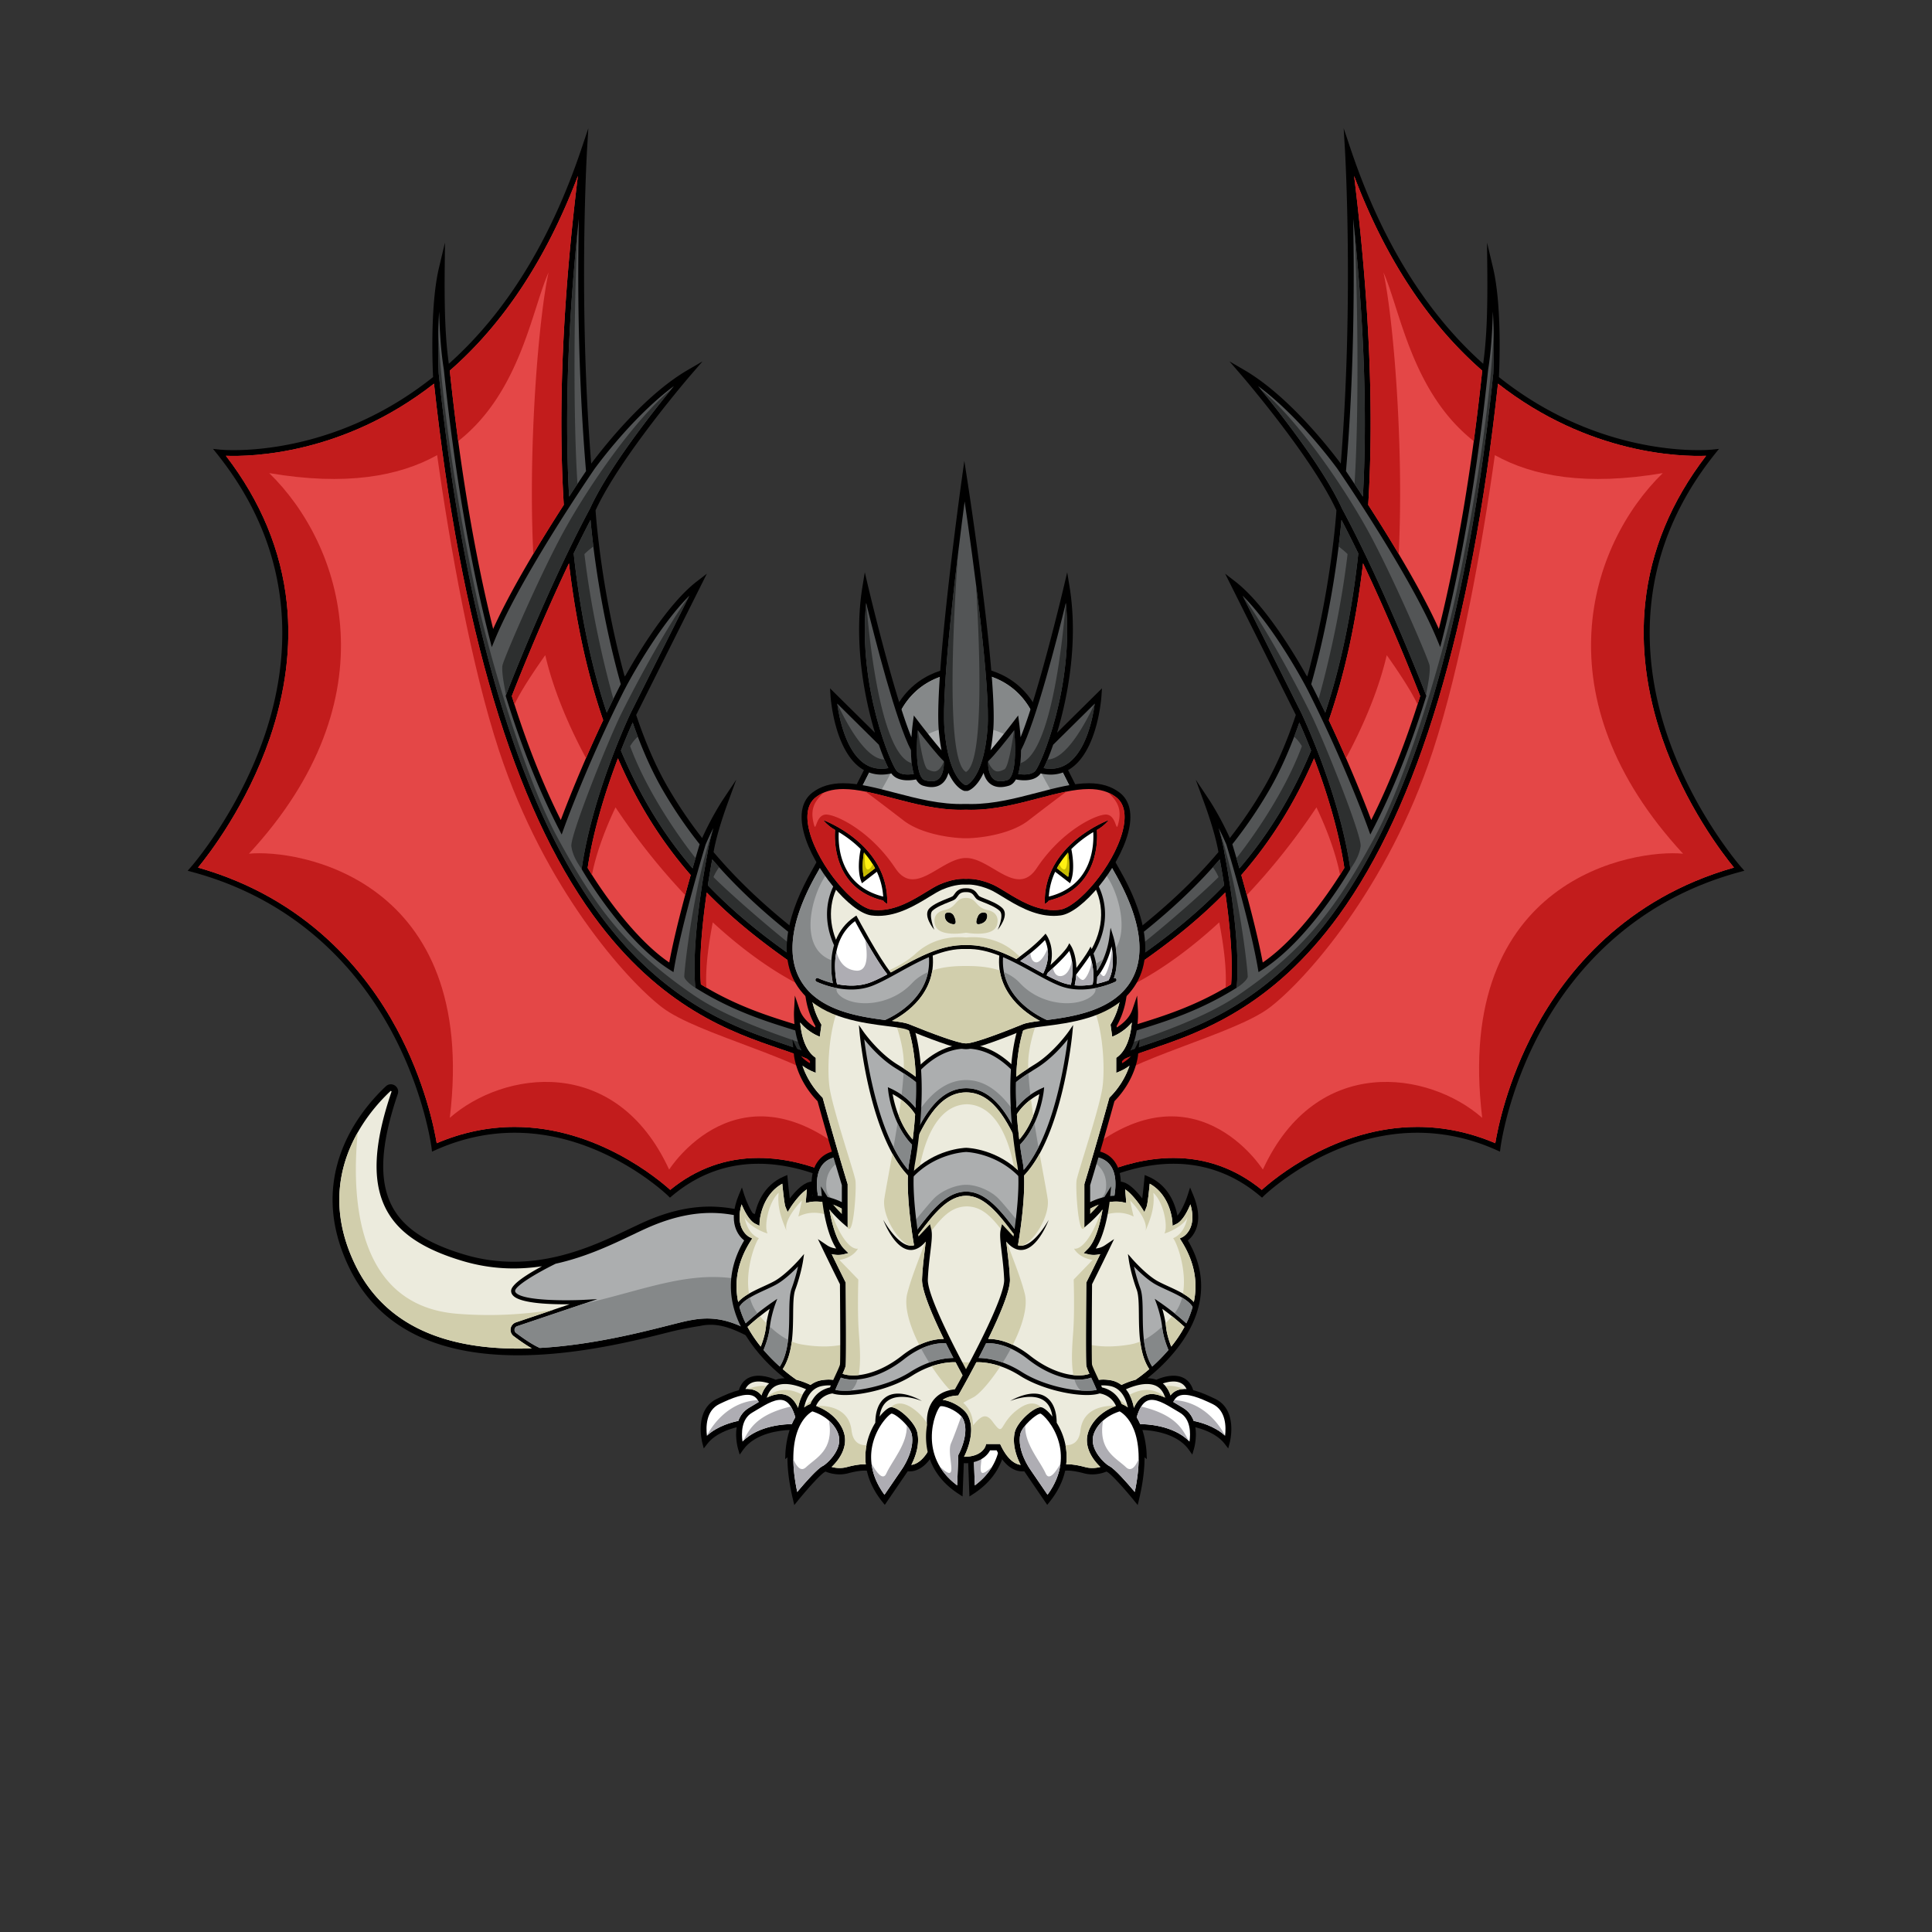
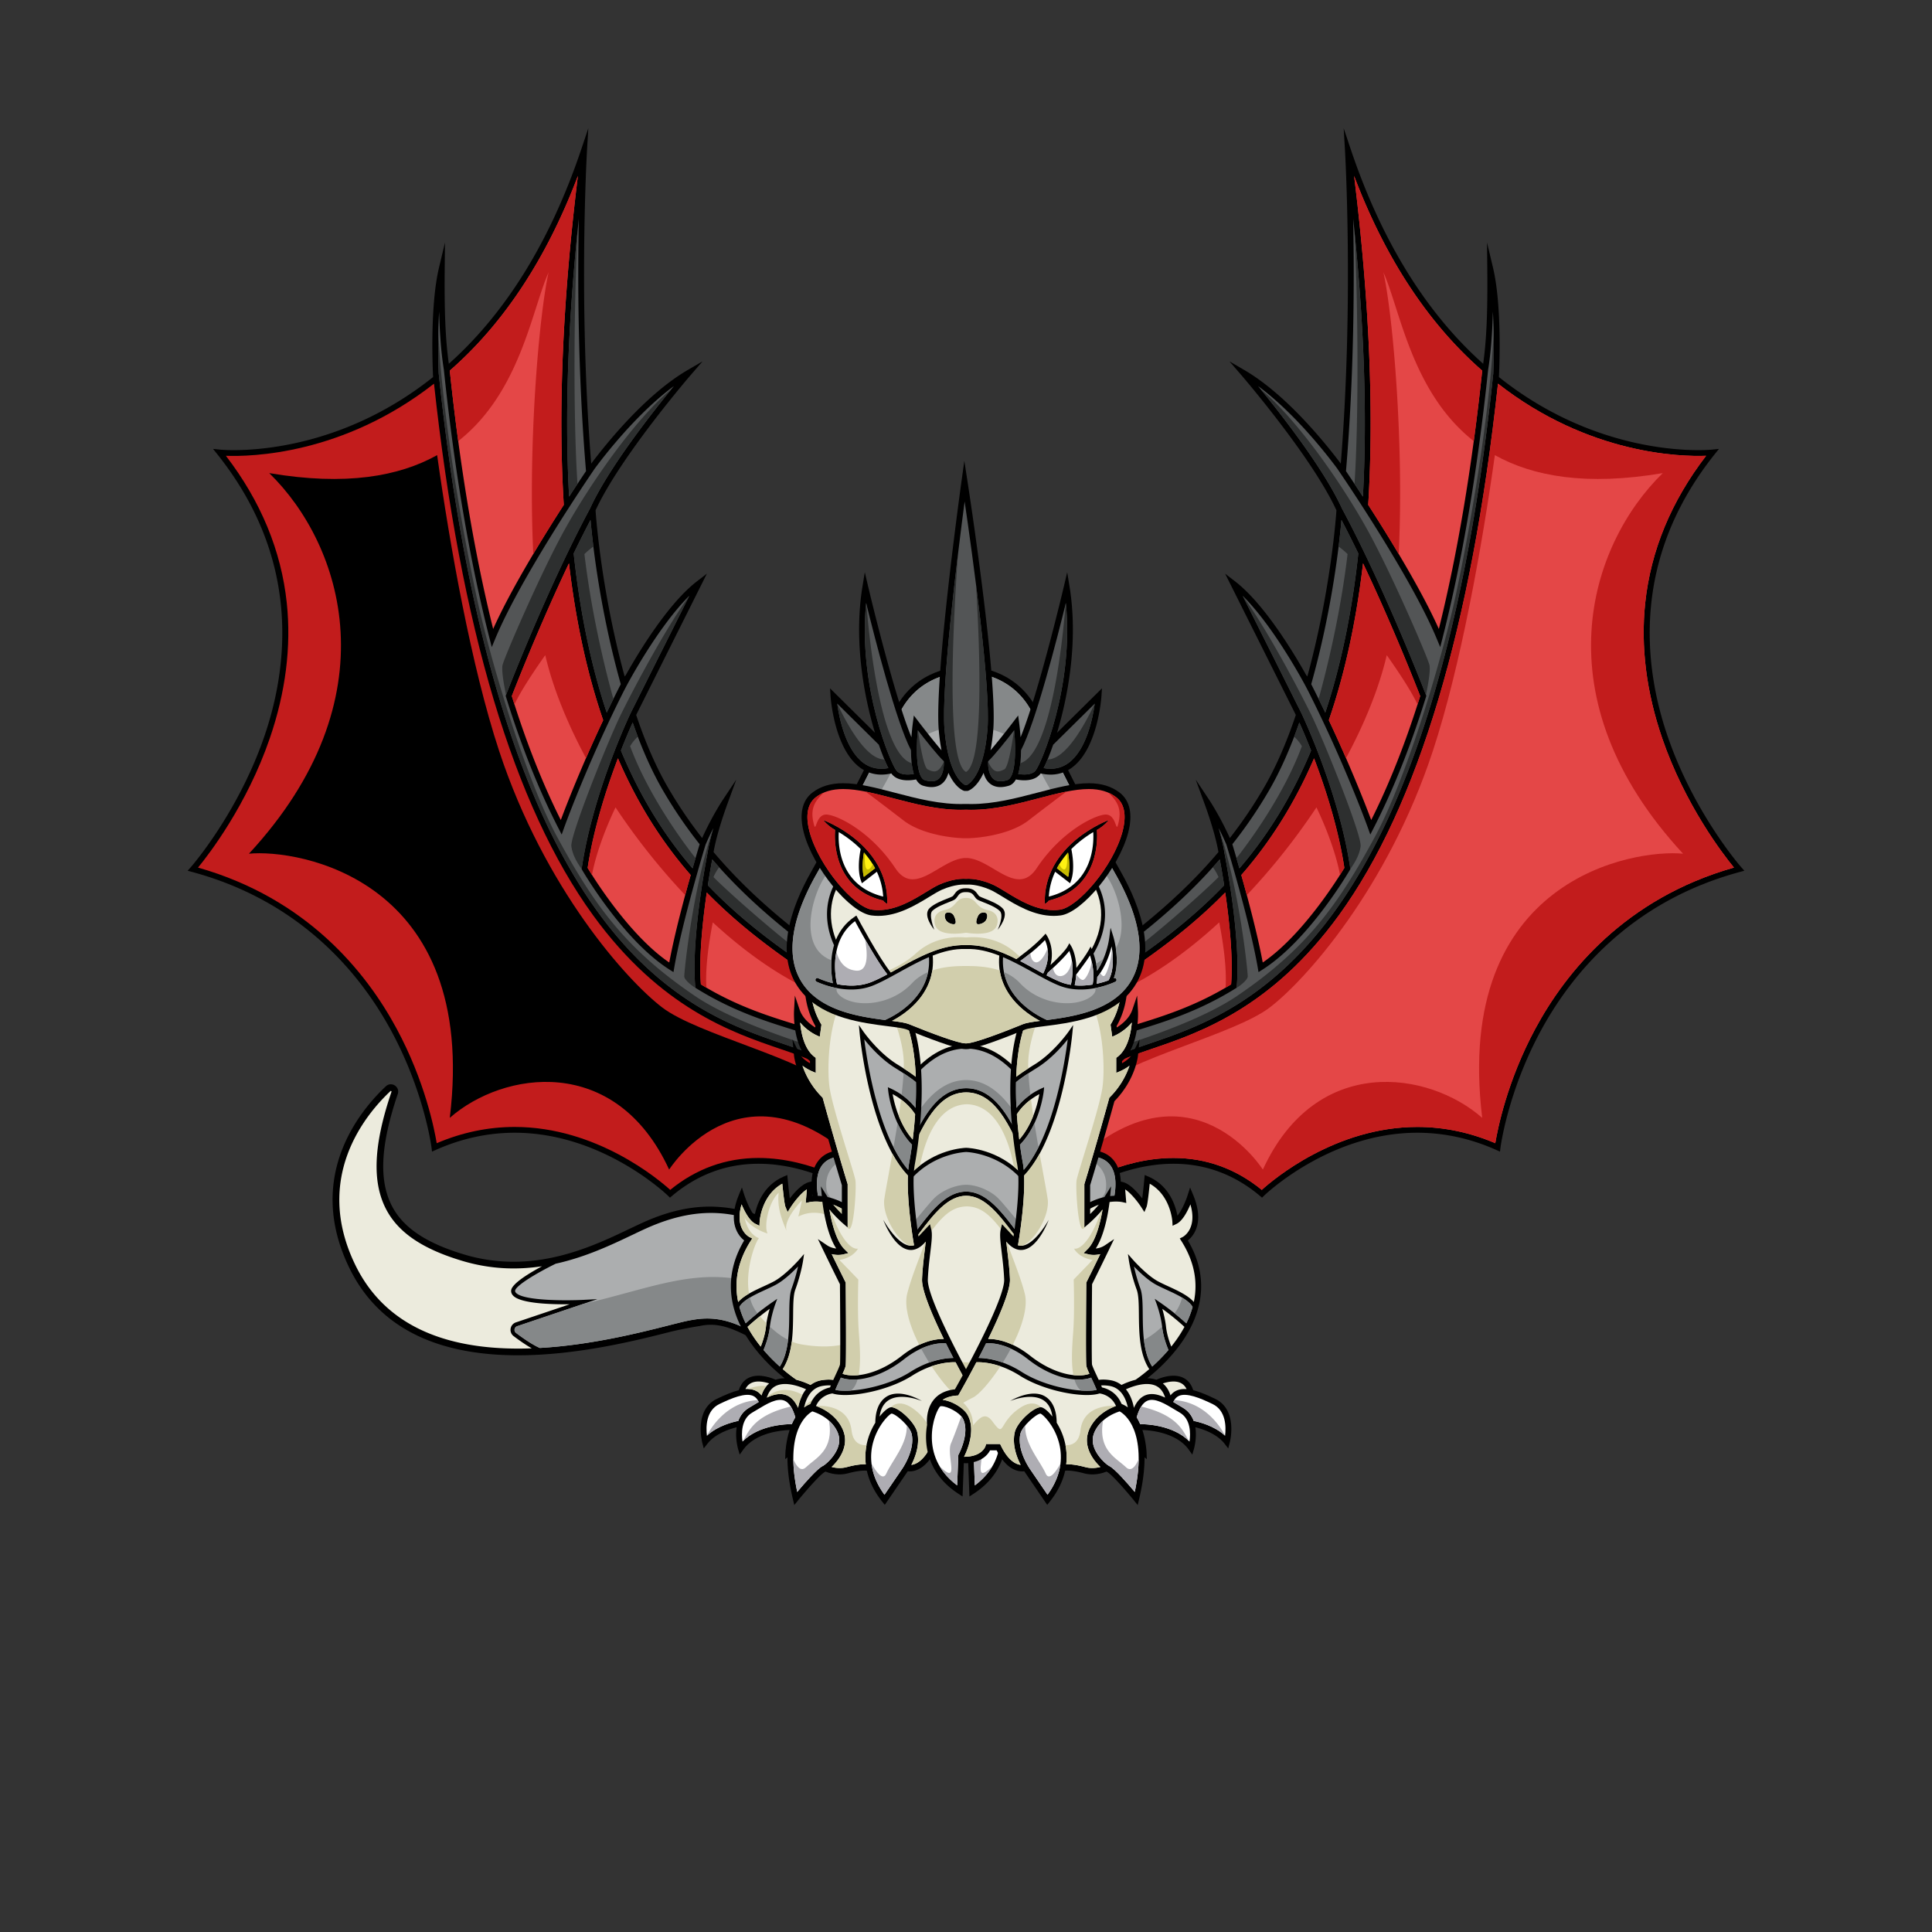
<svg xmlns="http://www.w3.org/2000/svg" version="1.1" id="dragon" x="0px" y="0px" viewBox="0 0 500 500" enable-background="new 0 0 500 500" xml:space="preserve">
  <rect x="0" y="0" width="500" height="500" fill="#333333" stroke="none" />
  <g class="Tail">
    <path fill="rgb(0,0,0)" d="M245.728 336.423c-4.477-8.955-37.121-17.854-45.541-20.671-8.419-2.816-18.082-6.456-33.771.633-1.106.5-2.299 1.069-3.562 1.671-9.934 4.74-24.948 11.902-42.647 6.629-9.9-2.949-15.869-6.95-18.784-12.591-3.425-6.63-2.942-15.834 1.52-28.967a1.873 1.873 0 00-.769-2.207 1.859 1.859 0 00-2.31.209c-6.682 6.263-20.978 23.386-9.434 47.05 8.625 17.682 26.24 22.572 43.624 22.571 15.478-.001 30.775-3.879 39.365-6.058 2.712-.687 6.537-1.364 7.646-1.516 6.554-1.497 11.513 2.414 19.466 6.25 10.302 4.968 23.141 9.507 37.712 5.459 4.036-1.496 6.006-4.121 7.575-8.036 1.513-3.774 1.483-7.282-.09-10.426z" class="none" />
    <path fill="#ACAEAF" d="M199.37 317.268l-.039-.014c-7.45-2.649-16.721-6.294-32.205.703-1.09.492-2.275 1.057-3.53 1.656-5.29 2.523-11.988 5.714-19.776 7.431-5.344 2.623-10.472 5.795-10.508 7.022-.004.125.02.321.27.565 2.107 2.065 13.195 1.982 17.288 1.777l3.736-.188-20.754 6.992a.992.992 0 00-.682.792.984.984 0 00.383.961c2.466 1.864 4.587 3.198 6.151 3.885 13.275-.755 25.85-3.942 33.292-5.829 2.872-.728 4.948-1.255 6.157-1.42 9.685-1.784 14.884 3.316 23.102 6.843 10.776 4.625 24.226 8.061 34.517 4.942 3.56-1.319 6.066-3.734 7.446-7.179 1.341-3.342 1.33-6.291-.031-9.013-4.118-8.234-42.019-18.426-44.817-19.926z" class="Color_1" />
    <path fill="#ECEBDD" d="M132.15 343.834a2.036 2.036 0 011.376-1.604l13.913-4.687c-4.698.055-12.531-.165-14.581-2.173-.399-.391-.595-.84-.58-1.334.05-1.701 4.383-4.384 7.992-6.329-6.274.952-13.174.829-20.555-1.37-10.38-3.092-16.679-7.366-19.823-13.452-3.655-7.074-3.204-16.706 1.418-30.312.013-.036.045-.131-.07-.204-.106-.069-.168-.01-.197.018-6.403 6.002-20.104 22.404-9.064 45.037 8.814 18.067 27.652 22.187 45.638 21.526-1.61-.917-3.309-2.118-4.688-3.16a2.028 2.028 0 01-.779-1.956z" class="Color_2" />
    <path fill="#858889" d="M236.772 353.386c3.56-1.319 6.066-3.734 7.446-7.179 1.23-3.066 1.308-5.799.264-8.332-10.838 4.587-31.194.253-47.542-5.33-15.576-5.318-28.265.915-46.033 4.921l-17.055 5.746a.992.992 0 00-.682.792.984.984 0 00.383.961c2.466 1.864 4.587 3.198 6.151 3.885 13.275-.755 25.85-3.942 33.292-5.829 2.872-.728 4.948-1.255 6.157-1.42 9.685-1.784 14.884 3.316 23.102 6.843 10.776 4.625 24.226 8.061 34.517 4.942z" class="Shadow_1" />
-     <path fill="#d1ceac" d="M91.979 327.424c8.814 18.067 27.652 22.187 45.638 21.526-1.61-.917-3.309-2.118-4.688-3.16a2.028 2.028 0 01-.779-1.956 2.036 2.036 0 011.376-1.604l9.694-3.265a103.514 103.514 0 01-24.72 1.051c-26.323-1.994-27.593-30.004-25.907-46.96-4.692 8.273-7.585 20.078-.614 34.368z" class="Shadow_2" />
  </g>
  <g class="Left_wing">
    <path fill="rgb(0,0,0)" d="M49.363 224.441c.121-.136 12.209-13.91 19.06-33.912 6.307-18.412 9.316-46.016-12.168-72.956l-1.118-1.401 1.783.188c.013.001 1.303.135 3.547.135 8.411 0 30.222-1.849 51.613-18.911-.136-2.739-.792-18.559 1.532-28.319l1.548-6.501-.069 6.682c-.115 11.215.196 18.531 1.065 24.695 14.801-13.187 26.339-31.887 34.308-55.608l1.796-5.347-.337 5.631c-.023.396-2.289 39.432 1.083 81.17 3.445-4.604 13.848-17.74 24.916-24.196l3.898-2.274-2.953 3.413c-.184.212-18.353 21.28-24.736 35.142.139 2.065 1.543 21.05 7.536 43.023l.14-.271.068.036c2.817-5.053 10.699-18.401 18.466-24.39l2.595-2.001-18.294 36.558c2.411 7.201 5.163 13.493 8.181 18.703a115.856 115.856 0 008.892 13.155c2.555-5.663 5.306-9.818 5.335-9.862l3.501-5.259-2.172 5.933c-2.697 7.364-3.519 11.672-3.708 12.826 11.731 13.874 24.921 23.282 36.567 31.588 15.991 11.406 28.621 20.414 26.344 34.779-1.443 9.099-11.959 17.954-20.96 24.651l-.456.339-.45-.348c-.134-.103-13.577-10.352-29.405-10.352-8.313 0-15.85 2.803-22.403 8.332l-.522.44-.487-.478c-.166-.163-16.91-16.322-39.698-16.322-6.957 0-13.844 1.504-20.47 4.472l-.927.415-.124-1.009c-.017-.141-1.831-14.292-10.353-30.11-7.857-14.583-23.186-33.578-51.598-41.257l-1.169-.316.803-.906z" />
    <path fill="#535556" fill-rule="evenodd" d="M151.661 121.927c-2.128-25.158-2.179-49.527-1.861-65.319-2.832 26.744-3.679 50.866-2.515 71.925a483.896 483.896 0 014.376-6.606zm-38.119-25.271c6.719 64.074 20.563 110.945 41.146 139.31 17.164 23.654 35.516 29.909 47.659 34.049 3.111 1.06 5.797 1.975 8.026 3.02 8.302 3.888 13.795 11.71 15.885 22.619 1.123 5.867.994 11.085.817 13.671 8.443-6.389 17.737-14.541 19.025-22.67 2.132-13.448-9.556-21.784-25.733-33.323-11.456-8.171-24.394-17.415-36.042-30.922a223.36 223.36 0 00-1.132 6.7c.944.99 1.925 1.98 2.917 2.947 9.588 9.335 19.769 16.112 28.753 22.09 7.502 4.994 13.982 9.307 18.98 14.233 5.256 4.301 7.943 9.173 7.99 14.483.087 9.89-8.956 17.656-9.341 17.982l-1.411 1.194.18-1.84c.021-.216 1.895-21.659-17.155-30.581-2.361-1.106-5.36-2.036-8.832-3.113-6.964-2.161-15.63-4.849-24.998-10.676l-.318-.198-.033-.374c-1.105-12.746 3.038-33.753 3.213-34.631.036-.271.329-2.356 1.475-6.314a74.809 74.809 0 00-2.01 4.277c-.301.991-6.122 20.23-8.118 31.886l-.19 1.107-.95-.6c-11.964-7.545-22.256-25.098-22.689-25.841l-.131-.226.037-.26c2.682-18.319 11.301-37.239 12.464-39.734l-.003-.01 15.372-30.719c-8.278 8.211-16.177 23.166-16.265 23.334l-.698 1.33c-9.588 19.044-15.424 35.319-15.486 35.49l-.581 1.63-.792-1.538c-5.087-9.878-9.672-21.354-13.626-34.107l-.077-.248.094-.243c.104-.272 10.568-27.44 21.737-48.246 4.741-10.394 16.06-24.794 21.708-31.676-9.467 6.999-17.784 17.702-20.463 21.317-.355.517-2.984 4.357-6.511 9.824l.002.022-.017.002c-6.143 9.52-14.993 23.947-19.286 34.31l-.863 2.082-.557-2.184c-5.119-20.064-9.102-43.475-11.84-69.581-.675-4.264-1.068-8.985-1.225-15.115-.404 6.731-.214 13.385-.107 16.061zm34.929 46.574c1.638 15.23 4.515 29.078 8.555 41.202a334.9 334.9 0 013.631-7.365c-5.359-19.07-7.268-36.182-7.831-42.504a309.887 309.887 0 00-4.355 8.667zm12.226 51.019c4.85 11.605 10.927 21.594 18.544 30.484a449.885 449.885 0 011.827-6.249 117.3 117.3 0 01-9.542-14.002c-2.858-4.933-5.473-10.818-7.793-17.495a171.952 171.952 0 00-3.036 7.262z" class="Mod_1" />
-     <path fill="#e44747" d="M69.842 191.015c4.088-11.933 5.563-23.683 4.383-34.92-1.422-13.547-6.723-26.369-15.764-38.137 6.43.247 30.321-.251 53.86-18.666 6.843 63.065 20.682 109.344 41.153 137.555 17.444 24.039 36.066 30.387 48.389 34.587 3.069 1.046 5.719 1.95 7.874 2.959 16.634 7.791 16.203 29.629 15.81 35.164-3.561-2.484-15.333-9.877-29.236-9.877-8.461 0-16.148 2.778-22.859 8.261-2.985-2.702-19.057-16.289-40.251-16.289-6.854 0-13.638 1.415-20.181 4.208-.577-3.525-3.017-15.999-10.373-29.652-7.891-14.647-23.193-33.669-51.397-41.68 2.803-3.414 12.65-16.165 18.592-33.513z" class="Mod_2" />
-     <path fill="#e44747" fill-rule="evenodd" d="M182.913 230.981c-1.04 7.154-2.073 16.701-1.524 23.773 9.083 5.588 17.528 8.208 24.329 10.318 3.526 1.094 6.57 2.038 9.025 3.188 16.59 7.77 18.065 24.575 18.073 30.206 2.465-2.515 7.582-8.587 7.517-15.598-.045-4.849-2.557-9.34-7.466-13.348l-.053-.047c-4.898-4.836-11.332-9.119-18.783-14.077-9.037-6.015-19.28-12.832-28.967-22.265a114.75 114.75 0 01-2.151-2.15zm-22.992-34.724c-2.865 7.547-6.293 18.036-7.836 28.354 1.214 2.029 10.558 17.287 21.121 24.486 1.277-6.946 3.703-16.083 5.545-22.634-7.707-8.834-13.881-18.737-18.83-30.206zm-12.673-50.476c-7.721 16.256-13.959 32.21-14.791 34.355 3.708 11.919 7.967 22.702 12.673 32.087 1.413-3.769 5.275-13.734 10.97-25.837-4.12-11.944-7.094-25.593-8.852-40.605zm-30.843-49.864c2.632 24.963 6.404 47.442 11.223 66.86 4.508-10.095 12.515-23.162 18.281-32.118-1.516-24.424-.289-53.03 3.648-85.129-8.059 21.282-19.192 38.209-33.152 50.387z" class="Mod_2" />
+     <path fill="#e44747" fill-rule="evenodd" d="M182.913 230.981c-1.04 7.154-2.073 16.701-1.524 23.773 9.083 5.588 17.528 8.208 24.329 10.318 3.526 1.094 6.57 2.038 9.025 3.188 16.59 7.77 18.065 24.575 18.073 30.206 2.465-2.515 7.582-8.587 7.517-15.598-.045-4.849-2.557-9.34-7.466-13.348l-.053-.047c-4.898-4.836-11.332-9.119-18.783-14.077-9.037-6.015-19.28-12.832-28.967-22.265a114.75 114.75 0 01-2.151-2.15zm-22.992-34.724c-2.865 7.547-6.293 18.036-7.836 28.354 1.214 2.029 10.558 17.287 21.121 24.486 1.277-6.946 3.703-16.083 5.545-22.634-7.707-8.834-13.881-18.737-18.83-30.206m-12.673-50.476c-7.721 16.256-13.959 32.21-14.791 34.355 3.708 11.919 7.967 22.702 12.673 32.087 1.413-3.769 5.275-13.734 10.97-25.837-4.12-11.944-7.094-25.593-8.852-40.605zm-30.843-49.864c2.632 24.963 6.404 47.442 11.223 66.86 4.508-10.095 12.515-23.162 18.281-32.118-1.516-24.424-.289-53.03 3.648-85.129-8.059 21.282-19.192 38.209-33.152 50.387z" class="Mod_2" />
    <path fill="#2d2f2f" fill-rule="evenodd" d="M163.023 184.911l15.358-30.69c-6.652 9.112-15.185 25.582-17.707 30.718-3.375 6.875-13.166 31.333-12.803 34.083.363 2.75 2.137 5.084 2.654 5.893l.037-.26c2.682-18.319 11.301-37.239 12.464-39.734l-.003-.01zm-4.274-4.029c-1.247-4.413-5.417-19.969-7.5-37.483a19.46 19.46 0 012.317-1.949c-.359-2.91-.595-5.259-.74-6.887a309.887 309.887 0 00-4.355 8.667c1.638 15.23 4.515 29.078 8.555 41.202a340.28 340.28 0 011.723-3.55zm-6.048-49.288c4.586-10.054 15.325-23.854 21.135-30.975-9.666 8.039-21.207 24.733-27.757 36.57-6.213 11.229-15.655 33.125-16.03 34.969-.375 1.844.915 7.682.915 7.682.104-.272 10.568-27.44 21.737-48.246zm-3.227-71.784c-2.566 25.468-3.306 48.509-2.189 68.723a562.993 562.993 0 012.17-3.305c-1.132-16.93-.917-47.139.019-65.418zm29.767 164.923c.276-.968.532-1.857.763-2.648-1.94-2.442-11.866-15.305-16.932-28.982a11.266 11.266 0 011.998-2.46 134.981 134.981 0 01-1.337-3.656 171.952 171.952 0 00-3.036 7.262c4.85 11.605 10.927 21.594 18.544 30.484zM113.542 96.656c6.719 64.074 20.563 110.945 41.146 139.31 17.164 23.654 35.516 29.909 47.659 34.049 3.111 1.06 5.797 1.975 8.026 3.02 8.302 3.888 13.795 11.71 15.885 22.619 1.123 5.867.994 11.085.817 13.671 8.443-6.389 17.737-14.541 19.025-22.67.542-3.414.189-6.498-.899-9.39 3.671 15.043-11.16 24.454-15.952 27.059.264-4.246.056-10.341-2.269-16.052-4.139-10.166-10.806-15.5-18.972-18.166-8.167-2.667-20.412-7.104-28.131-12.334-18.204-12.333-26.284-23.812-35.703-41.208-8.608-15.901-18.033-48.463-21.125-63.5-4.941-23.42-8.956-50.614-9.606-67.322-.105 4.763.019 8.931.099 10.914zm69.596 123.97c.036-.271.329-2.356 1.475-6.314-5.394 15.624-7.605 37.627-7.522 38.46.083.834 1.917 2.334 2.867 2.859l-.033-.374c-1.105-12.746 3.038-33.753 3.213-34.631zm60.12 62.313c.209-9.206-6.099-15.17-11.667-19.503 0 0-10.936-7.497-20.618-14.204-7.825-5.421-21.621-17.524-26.325-22.238.43-1.012.953-1.863 1.471-2.558-.6-.667-1.2-1.337-1.794-2.026a223.36 223.36 0 00-1.132 6.7c.944.99 1.925 1.98 2.917 2.947 9.588 9.335 19.769 16.112 28.753 22.09 7.502 4.994 13.982 9.307 18.98 14.233 5.256 4.301 7.943 9.173 7.99 14.483.087 9.89-8.956 17.656-9.341 17.982 0 0 .11-.087.308-.252 1.79-1.494 10.27-9.397 10.458-17.654z" class="Shadow_4" />
    <path fill="#c21c1c" fill-rule="evenodd" d="M182.913 230.981c-1.04 7.154-2.073 16.701-1.524 23.773.479.295.956.577 1.432.856-.372-5.409.803-12.631 1.644-16.904 6.835 6.299 14.015 11.645 21.212 15.521 30.016 16.165 30.497 22.962 28.891 29.462-.445 1.805-1.465 4.071-2.704 6.405.787 3.51.95 6.536.952 8.372 2.465-2.515 7.582-8.587 7.517-15.598-.045-4.849-2.557-9.34-7.466-13.348l-.053-.047c-4.898-4.836-11.332-9.119-18.783-14.077-9.037-6.015-19.28-12.832-28.967-22.265a114.75 114.75 0 01-2.151-2.15zM116.405 95.917a632.293 632.293 0 002.186 18.243c16.045-12.601 19.045-34.011 23.383-43.672-2.49 11.232-5.351 44.483-3.958 72.888a435.283 435.283 0 017.893-12.717c-1.516-24.424-.289-53.03 3.648-85.129-8.059 21.282-19.192 38.209-33.152 50.387zm43.516 100.34c-2.865 7.547-6.293 18.036-7.836 28.354.187.312.568.939 1.114 1.799 1.274-6.644 4.258-13.592 6.1-17.466 5.314 8.005 11.437 15.742 18.026 22.701.494-1.834.977-3.586 1.426-5.182-7.707-8.834-13.881-18.737-18.83-30.206zm-12.673-50.476c-7.721 16.256-13.959 32.21-14.791 34.355.227.73.457 1.455.688 2.177 1.689-3.663 5.428-9.177 7.965-12.757 1.954 8.374 5.63 17.503 10.546 26.647a368.029 368.029 0 014.444-9.817c-4.12-11.944-7.094-25.593-8.852-40.605z" class="Shadow_5" />
    <path fill="#c21c1c" fill-rule="evenodd" d="M51.25 224.528c28.204 8.011 43.506 27.033 51.397 41.68 7.356 13.653 9.796 26.127 10.373 29.652 6.543-2.793 13.327-4.208 20.181-4.208 21.194 0 37.266 13.587 40.251 16.289 6.711-5.483 14.398-8.261 22.859-8.261 13.903 0 25.675 7.393 29.236 9.877.393-5.535.824-27.373-15.81-35.164-2.155-1.009-4.805-1.913-7.874-2.959-12.323-4.2-30.945-10.548-48.389-34.587-20.471-28.211-34.31-74.49-41.153-137.555-23.539 18.415-47.43 18.913-53.86 18.666 9.041 11.768 14.342 24.59 15.764 38.137 1.18 11.238-.295 22.987-4.383 34.92-5.942 17.348-15.789 30.099-18.592 33.513zm13.174-3.589c37.25-40.25 24.25-80 5.25-98.5 19.797 3.366 33.599.843 43.458-4.649 3.264 23.339 8.859 54.754 16.042 76.551 11.75 35.651 33 59.348 42.195 66.382 9.196 7.035 37.305 13.466 44.055 20.716 3.619 3.886 4.784 11.679 5.087 18.073-29.249-25.565-47.337 3.177-47.337 3.177-13.846-30.081-43-25.5-56.769-13.39 7.519-62.11-39.481-69.61-51.981-68.36z" class="Shadow_5" />
  </g>
  <g class="Right_wing">
    <path fill="rgb(0,0,0)" d="M450.637 224.441c-.121-.136-12.209-13.91-19.06-33.912-6.307-18.412-9.316-46.016 12.168-72.956l1.118-1.401-1.783.188c-.013.001-1.303.135-3.547.135-8.411 0-30.222-1.849-51.613-18.911.136-2.739.792-18.559-1.532-28.319l-1.548-6.501.069 6.682c.115 11.215-.196 18.531-1.065 24.695-14.801-13.187-26.339-31.887-34.307-55.608l-1.797-5.347.337 5.631c.023.396 2.289 39.432-1.083 81.17-3.445-4.604-13.848-17.74-24.915-24.196l-3.899-2.274 2.953 3.413c.184.212 18.353 21.28 24.736 35.142-.139 2.065-1.543 21.05-7.536 43.023l-.14-.271-.068.036c-2.817-5.053-10.699-18.401-18.466-24.39l-2.595-2.001 18.294 36.558c-2.411 7.201-5.163 13.493-8.181 18.703a115.856 115.856 0 01-8.892 13.155c-2.555-5.663-5.306-9.818-5.335-9.862l-3.501-5.259 2.172 5.933c2.697 7.364 3.519 11.672 3.708 12.826-11.731 13.874-24.921 23.282-36.567 31.588-15.991 11.406-28.621 20.414-26.344 34.779 1.443 9.099 11.959 17.954 20.96 24.651l.456.339.45-.348c.134-.103 13.577-10.352 29.405-10.352 8.313 0 15.85 2.803 22.403 8.332l.522.44.487-.478c.166-.163 16.91-16.322 39.698-16.322 6.957 0 13.844 1.504 20.47 4.472l.927.415.124-1.009c.017-.141 1.831-14.292 10.353-30.11 7.857-14.583 23.186-33.578 51.598-41.257l1.169-.316-.803-.906z" />
    <path fill="#535556" fill-rule="evenodd" d="M352.715 128.533c1.164-21.059.317-45.181-2.515-71.925.318 15.792.267 40.161-1.861 65.319a483.896 483.896 0 014.376 6.606zm33.636-47.938c-.157 6.13-.55 10.851-1.225 15.115-2.738 26.106-6.721 49.517-11.84 69.581l-.557 2.184-.863-2.082c-4.293-10.363-13.143-24.79-19.286-34.31l-.017-.001.002-.023a439.588 439.588 0 00-6.511-9.824c-2.679-3.615-10.996-14.318-20.463-21.317 5.648 6.882 16.967 21.282 21.708 31.676 11.169 20.806 21.633 47.974 21.738 48.246l.093.243-.077.248c-3.954 12.753-8.539 24.229-13.626 34.107l-.792 1.538-.581-1.63c-.062-.171-5.898-16.446-15.486-35.49l-.698-1.33c-.088-.168-7.987-15.123-16.265-23.334l15.372 30.719-.003.01c1.163 2.495 9.782 21.415 12.464 39.734l.037.26-.131.226c-.432.743-10.725 18.296-22.689 25.841l-.95.6-.189-1.107c-1.997-11.656-7.818-30.895-8.119-31.886a74.809 74.809 0 00-2.01-4.277c1.146 3.958 1.439 6.043 1.475 6.314.175.878 4.318 21.885 3.213 34.631l-.033.374-.318.198c-9.368 5.827-18.034 8.515-24.998 10.676-3.472 1.077-6.471 2.007-8.832 3.113-19.05 8.922-17.176 30.365-17.155 30.581l.18 1.84-1.411-1.194c-.385-.326-9.428-8.092-9.341-17.982.047-5.31 2.734-10.182 7.99-14.483 4.998-4.926 11.478-9.239 18.98-14.233 8.984-5.978 19.165-12.755 28.753-22.09.992-.967 1.973-1.957 2.918-2.947a225.97 225.97 0 00-1.133-6.7c-11.648 13.507-24.586 22.751-36.042 30.922-16.177 11.539-27.865 19.875-25.733 33.323 1.288 8.129 10.582 16.281 19.025 22.67-.177-2.586-.306-7.804.817-13.671 2.09-10.909 7.583-18.731 15.885-22.619 2.229-1.045 4.915-1.96 8.026-3.02 12.143-4.14 30.495-10.395 47.659-34.049 20.583-28.365 34.427-75.236 41.146-139.31.107-2.676.297-9.33-.107-16.061zm-39.177 53.968c-.563 6.322-2.472 23.434-7.831 42.504a334.9 334.9 0 013.631 7.365c4.04-12.124 6.917-25.972 8.555-41.202a309.887 309.887 0 00-4.355-8.667zm-10.907 52.424c-2.32 6.677-4.935 12.562-7.792 17.495a117.427 117.427 0 01-9.543 14.002c.258.856.943 3.148 1.827 6.249 7.617-8.89 13.695-18.879 18.545-30.484a173.03 173.03 0 00-3.037-7.262z" class="Mod_1" />
    <path fill="#e44747" d="M430.158 191.015c-4.088-11.933-5.563-23.683-4.383-34.92 1.422-13.547 6.723-26.369 15.764-38.137-6.43.247-30.321-.251-53.86-18.666-6.843 63.065-20.682 109.344-41.153 137.555-17.444 24.039-36.066 30.387-48.389 34.587-3.069 1.046-5.719 1.95-7.874 2.959-16.634 7.791-16.203 29.629-15.81 35.164 3.561-2.484 15.333-9.877 29.236-9.877 8.461 0 16.148 2.778 22.859 8.261 2.985-2.702 19.057-16.289 40.251-16.289 6.854 0 13.638 1.415 20.181 4.208.577-3.525 3.017-15.999 10.373-29.652 7.891-14.647 23.193-33.669 51.397-41.68-2.803-3.414-12.65-16.165-18.592-33.513z" class="Mod_2" />
    <path fill="#e44747" fill-rule="evenodd" d="M314.936 233.131c-9.687 9.433-19.93 16.25-28.967 22.265-7.451 4.958-13.885 9.241-18.783 14.077l-.053.047c-4.909 4.008-7.421 8.499-7.466 13.348-.065 7.011 5.052 13.083 7.517 15.598.008-5.631 1.483-22.436 18.073-30.206 2.455-1.15 5.499-2.094 9.025-3.188 6.801-2.11 15.246-4.73 24.329-10.318.549-7.072-.484-16.619-1.524-23.773a114.75 114.75 0 01-2.151 2.15zm6.313-6.668c1.842 6.551 4.268 15.688 5.545 22.634 10.563-7.199 19.907-22.457 21.121-24.486-1.543-10.318-4.971-20.807-7.836-28.354-4.949 11.469-11.123 21.372-18.83 30.206zm22.651-40.077c5.695 12.103 9.557 22.068 10.97 25.837 4.706-9.385 8.965-20.168 12.673-32.087-.832-2.145-7.07-18.099-14.791-34.355-1.758 15.012-4.732 28.661-8.852 40.605zm6.543-140.856c3.937 32.099 5.164 60.705 3.648 85.129 5.766 8.956 13.773 22.023 18.281 32.118 4.819-19.418 8.591-41.897 11.223-66.86-13.96-12.178-25.093-29.105-33.152-50.387z" class="Mod_2" />
    <path fill="#2d2f2f" fill-rule="evenodd" d="M336.974 184.921c1.163 2.495 9.782 21.415 12.464 39.734l.037.26c.517-.809 2.291-3.143 2.654-5.893s-9.428-27.208-12.803-34.083c-2.522-5.136-11.055-21.606-17.707-30.718l15.358 30.69-.003.01zm6-.489c4.04-12.124 6.917-25.972 8.555-41.202a309.887 309.887 0 00-4.355-8.667 204.12 204.12 0 01-.74 6.887 19.46 19.46 0 012.317 1.949c-2.083 17.514-6.253 33.07-7.5 37.483a340.28 340.28 0 011.723 3.55zm26.063-4.592s1.289-5.838.914-7.682c-.375-1.844-9.816-23.74-16.03-34.969-6.55-11.837-18.091-28.531-27.757-36.57 5.81 7.121 16.549 20.921 21.135 30.975 11.169 20.806 21.633 47.974 21.738 48.246zm-18.492-54.612c.653.987 1.379 2.091 2.17 3.305 1.117-20.214.377-43.255-2.189-68.723.936 18.279 1.151 48.488.019 65.418zm-11.241 69.021a173.03 173.03 0 00-3.037-7.262c-.435 1.25-.883 2.463-1.337 3.656a11.266 11.266 0 011.998 2.46c-5.066 13.677-14.992 26.54-16.932 28.982.231.791.487 1.68.763 2.648 7.617-8.89 13.695-18.879 18.545-30.484zm47.253-108.507c-.65 16.708-4.665 43.902-9.606 67.322-3.092 15.037-12.517 47.599-21.125 63.5-9.419 17.396-17.499 28.875-35.703 41.208-7.719 5.23-19.964 9.667-28.131 12.334-8.166 2.666-14.833 8-18.972 18.166-2.325 5.711-2.533 11.806-2.269 16.052-4.792-2.605-19.623-12.016-15.952-27.059-1.088 2.892-1.441 5.976-.899 9.39 1.288 8.129 10.582 16.281 19.025 22.67-.177-2.586-.306-7.804.817-13.671 2.09-10.909 7.583-18.731 15.885-22.619 2.229-1.045 4.915-1.96 8.026-3.02 12.143-4.14 30.495-10.395 47.659-34.049 20.583-28.365 34.427-75.236 41.146-139.31.08-1.983.204-6.151.099-10.914zm-66.482 169.515l-.033.374c.95-.525 2.784-2.025 2.867-2.859.083-.833-2.128-22.836-7.522-38.46 1.146 3.958 1.439 6.043 1.475 6.314.175.878 4.318 21.885 3.213 34.631zM267.2 300.593c.198.165.308.252.308.252-.385-.326-9.428-8.092-9.341-17.982.047-5.31 2.734-10.182 7.99-14.483 4.998-4.926 11.478-9.239 18.98-14.233 8.984-5.978 19.165-12.755 28.753-22.09.992-.967 1.973-1.957 2.918-2.947a225.97 225.97 0 00-1.133-6.7c-.594.689-1.194 1.359-1.794 2.026a12.388 12.388 0 011.471 2.558c-4.704 4.714-18.5 16.817-26.325 22.238-9.682 6.707-20.618 14.204-20.618 14.204-5.568 4.333-11.876 10.297-11.667 19.503.188 8.257 8.668 16.16 10.458 17.654z" class="Shadow_4" />
    <path fill="#c21c1c" fill-rule="evenodd" d="M314.936 233.131c-9.687 9.433-19.93 16.25-28.967 22.265-7.451 4.958-13.885 9.241-18.783 14.077l-.053.047c-4.909 4.008-7.421 8.499-7.466 13.348-.065 7.011 5.052 13.083 7.517 15.598.002-1.836.165-4.862.952-8.372-1.239-2.334-2.258-4.6-2.704-6.405-1.606-6.5-1.125-13.297 28.891-29.462 7.197-3.876 14.377-9.222 21.212-15.521.841 4.273 2.016 11.495 1.644 16.904.476-.279.953-.561 1.432-.856.549-7.072-.484-16.619-1.524-23.773a114.75 114.75 0 01-2.151 2.15zM350.443 45.53c3.937 32.099 5.164 60.705 3.648 85.129a435.283 435.283 0 017.893 12.717c1.393-28.405-1.468-61.656-3.958-72.888 4.338 9.661 7.338 31.071 23.383 43.672a632.293 632.293 0 002.186-18.243c-13.96-12.178-25.093-29.105-33.152-50.387zm-29.194 180.933c.449 1.596.932 3.348 1.426 5.182 6.589-6.959 12.712-14.696 18.026-22.701 1.842 3.874 4.826 10.822 6.1 17.466a84.48 84.48 0 001.114-1.799c-1.543-10.318-4.971-20.807-7.836-28.354-4.949 11.469-11.123 21.372-18.83 30.206zm22.651-40.077a368.029 368.029 0 014.444 9.817c4.916-9.144 8.592-18.273 10.546-26.647 2.537 3.58 6.276 9.094 7.965 12.757.231-.722.461-1.447.688-2.177-.832-2.145-7.07-18.099-14.791-34.355-1.758 15.012-4.732 28.661-8.852 40.605z" class="Shadow_5" />
    <path fill="#c21c1c" fill-rule="evenodd" d="M430.158 191.015c-4.088-11.933-5.563-23.683-4.383-34.92 1.422-13.547 6.723-26.369 15.764-38.137-6.43.247-30.321-.251-53.86-18.666-6.843 63.065-20.682 109.344-41.153 137.555-17.444 24.039-36.066 30.387-48.389 34.587-3.069 1.046-5.719 1.95-7.874 2.959-16.634 7.791-16.203 29.629-15.81 35.164 3.561-2.484 15.333-9.877 29.236-9.877 8.461 0 16.148 2.778 22.859 8.261 2.985-2.702 19.057-16.289 40.251-16.289 6.854 0 13.638 1.415 20.181 4.208.577-3.525 3.017-15.999 10.373-29.652 7.891-14.647 23.193-33.669 51.397-41.68-2.803-3.414-12.65-16.165-18.592-33.513zm-46.563 98.284c-13.769-12.11-42.923-16.691-56.769 13.39 0 0-18.088-28.742-47.337-3.177.303-6.394 1.468-14.187 5.087-18.073 6.75-7.25 34.859-13.681 44.055-20.716 9.195-7.034 30.445-30.731 42.195-66.382 7.183-21.797 12.778-53.212 16.042-76.551 9.859 5.492 23.661 8.015 43.458 4.649-19 18.5-32 58.25 5.25 98.5-12.5-1.25-59.5 6.25-51.981 68.36z" class="Shadow_5" />
  </g>
  <g class="Body">
    <path fill="rgb(0,0,0)" d="M289.326 312.014c1.219-5.016.953-8.823-.793-11.322-1.966-2.814-5.14-2.988-6.122-2.975-2.156-2.216-4.415-10.617-6.225-23.194l-.01-.071c-2.796-19.413-13.525-32.978-26.102-33.013h-.049c-12.576.035-23.305 13.6-26.101 33.013l-.01.075c-1.811 12.574-4.069 20.974-6.225 23.19-.99-.015-4.155.161-6.122 2.975-1.746 2.498-2.012 6.306-.793 11.322-1.905 2.652-2.669 5.279-2.272 7.813.547 3.493 3.139 5.672 4.084 6.361 1.391 21.778 17.754 38.779 37.434 38.812h.06c19.68-.033 36.043-17.034 37.434-38.812.945-.689 3.537-2.868 4.084-6.361.397-2.534-.367-5.161-2.272-7.813z" />
    <path fill="#ECEBDD" fill-rule="evenodd" d="M224.579 294.755c1.07-1.357 2.255-3.321 3.626-5.595 4.792-7.946 11.351-18.82 21.815-18.862v-.001h.06v.001c10.464.042 17.024 10.917 21.815 18.862 1.372 2.275 2.556 4.238 3.626 5.595 2.282 2.896 4.279 3.751 5.709 3.882-2.974-3.58-5.122-14.797-6.424-23.848l-.01-.071c-2.683-18.628-12.857-31.643-24.746-31.66-11.889.017-22.062 13.032-24.745 31.66l-.011.075c-1.303 9.049-3.451 20.264-6.424 23.844 1.43-.132 3.427-.987 5.709-3.882zm51.792 34.233c-1.863 0-3.769-.338-5.575-1.219-3.261-1.592-6.042-5.242-8.731-8.772-3.563-4.677-7.247-9.511-12.015-9.531-4.768.02-8.452 4.854-12.015 9.531-2.689 3.53-5.47 7.18-8.731 8.772-1.805.881-3.712 1.219-5.575 1.219-3.853 0-7.516-1.445-9.71-2.521 1.513 20.752 17.192 36.896 36.031 36.914 18.839-.018 34.517-16.162 36.031-36.914-2.194 1.076-5.857 2.521-9.71 2.521zm-26.321-46.279c-7.506.023-11.304 8.659-14.978 17.013-1.444 3.285-2.829 6.418-4.393 8.916 1.196-1.059 2.825-2.608 5.132-4.974 6.068-6.224 13.514-6.589 14.216-6.61v-.001h.046v.001c.702.021 8.148.386 14.216 6.61 2.307 2.367 3.937 3.915 5.132 4.974-1.564-2.498-2.949-5.631-4.393-8.916-3.673-8.353-7.472-16.99-14.978-17.013z" class="Color_2" />
    <path fill="#ACAEAF" fill-rule="evenodd" d="M228.626 309.861c2.073-2.574 3.793-6.486 5.615-10.628 3.619-8.231 7.721-17.556 15.779-17.602v-.002l.03.001.03-.001v.002c8.058.046 12.16 9.371 15.78 17.602 1.821 4.142 3.541 8.054 5.614 10.628 5.346 6.636 14.287 3.066 16.413 2.083 1.19-4.666 1.042-8.11-.442-10.234-1.148-1.643-2.879-2.158-4.028-2.312a4.758 4.758 0 01-1.789.339c-1.669 0-4.081-.81-6.796-4.254-1.111-1.41-2.312-3.4-3.702-5.705-4.679-7.759-11.085-18.38-21.08-18.401-9.995.021-16.401 10.642-21.08 18.4-1.39 2.306-2.59 4.296-3.702 5.706-2.714 3.444-5.127 4.254-6.796 4.254a4.762 4.762 0 01-1.782-.336c-1.153.157-2.897.674-4.041 2.318-1.478 2.125-1.624 5.566-.436 10.226 2.126.983 11.067 4.552 16.413-2.084zm59.557 3.107c-1.266.579-4.532 1.888-8.177 1.888-2.558 0-5.299-.647-7.654-2.65-.16-.121-.329-.236-.524-.369-1.096-.75-2.931-2.004-8.158-7.365-5.773-5.922-13.049-6.317-13.619-6.339-.566.022-7.855.424-13.621 6.339-5.227 5.361-7.062 6.615-8.158 7.365-.196.133-.365.249-.524.369-2.355 2.003-5.096 2.65-7.654 2.65-3.645 0-6.911-1.309-8.177-1.888-1.669 2.295-2.361 4.505-2.038 6.57.539 3.442 3.68 5.44 3.712 5.459l.342.214.001.024c2.945 1.491 9.581 4.187 15.007 1.539 3.065-1.495 5.774-5.051 8.394-8.49 3.693-4.848 7.512-9.857 12.685-9.896v-.003l.03.002.03-.002v.003c5.173.039 8.992 5.048 12.685 9.896 2.62 3.439 5.329 6.995 8.394 8.49 5.431 2.65 12.064-.046 15.007-1.538l.001-.025.342-.214c.03-.019 3.182-2.039 3.714-5.469.319-2.062-.373-4.268-2.04-6.56z" class="Color_1" />
    <path fill="#d1ceac" fill-rule="evenodd" d="M250.05 282.709c-7.506.023-11.304 8.659-14.978 17.013-1.444 3.285-2.829 6.418-4.393 8.916 1.196-1.059 2.825-2.608 5.132-4.974a22.012 22.012 0 012.289-2.042c.988-5.186 3.986-15.649 12.117-15.844 8.301.199 11.25 11.095 12.174 16.156.641.52 1.277 1.093 1.898 1.73 2.307 2.367 3.937 3.915 5.132 4.974-1.564-2.498-2.949-5.631-4.393-8.916-3.673-8.353-7.472-16.99-14.978-17.013zm-19.839-9.714c3.577-13.671 11.773-23.608 20.006-23.608s16.429 9.937 20.006 23.608c3.09 11.812 4.732 19.812 7.303 23.88 1.445 1.229 2.711 1.671 3.704 1.762-2.974-3.58-5.122-14.797-6.424-23.848l-.01-.071c-2.683-18.628-12.857-31.643-24.746-31.66-11.889.017-22.062 13.032-24.745 31.66l-.011.075c-1.303 9.049-3.451 20.264-6.424 23.844 1.159-.107 2.689-.689 4.442-2.445 2.346-4.247 3.973-12.015 6.899-23.197zm46.16 55.993c-1.863 0-3.769-.338-5.575-1.219-3.261-1.592-6.042-5.242-8.731-8.772-3.563-4.677-7.247-9.511-12.015-9.531-4.768.02-8.452 4.854-12.015 9.531-2.689 3.53-5.47 7.18-8.731 8.772-1.805.881-3.712 1.219-5.575 1.219-3.853 0-7.516-1.445-9.71-2.521 1.513 20.752 17.192 36.896 36.031 36.914 18.839-.018 34.517-16.162 36.031-36.914-2.194 1.076-5.857 2.521-9.71 2.521zm-26.154 23.604c-11.643-.692-22.219-5.742-28.403-17.721a29.488 29.488 0 01-1.525-3.529c3.578 1.575 9.747 2.552 15.275-5.184 6.758-9.456 9.328-13.824 14.653-13.945 5.324.121 7.895 4.489 14.652 13.945 5.529 7.736 11.698 6.759 15.275 5.184a29.322 29.322 0 01-1.524 3.529c-6.185 11.979-16.76 17.029-28.403 17.721z" class="Shadow_2" />
    <path fill="#858889" fill-rule="evenodd" d="M228.626 309.861c2.073-2.574 3.793-6.486 5.615-10.628 3.619-8.231 7.721-17.556 15.779-17.602v-.002l.03.001.03-.001v.002c8.058.046 12.16 9.371 15.78 17.602 1.821 4.142 3.541 8.054 5.614 10.628 5.346 6.636 14.287 3.066 16.413 2.083 1.19-4.666 1.042-8.11-.442-10.234-1.148-1.643-2.879-2.158-4.028-2.312a4.758 4.758 0 01-1.789.339 5.41 5.41 0 01-.709-.049c1.013.314 5.887 2.127 5.305 7.887-.648 6.424-12.927 3.931-17.339-7.073-4.043-10.084-9.764-20.986-18.835-20.986-9.07 0-14.792 10.902-18.835 20.986-4.412 11.004-16.69 13.497-17.339 7.073-.582-5.76 4.292-7.574 5.305-7.887a5.398 5.398 0 01-.709.049 4.762 4.762 0 01-1.782-.336c-1.153.157-2.897.674-4.041 2.318-1.478 2.125-1.624 5.566-.436 10.226 2.126.983 11.067 4.552 16.413-2.084zm59.557 3.107c-1.266.579-4.532 1.888-8.177 1.888-2.558 0-5.299-.647-7.654-2.65-.16-.121-.329-.236-.524-.369-1.096-.75-2.931-2.004-8.158-7.365-.094-.098-.19-.189-.286-.283 3.046 4.848 9.983 13.926 18.234 11.919 7.075-1.752 6.92 4.553 4.315 6.275-1.838 1.215-9.297 4.394-13.96 1.876-4.662-2.519-11.504-12.232-13.992-14.48-1.366-1.235-3.764-2.549-6.279-2.993a7.855 7.855 0 00-1.652-.156 7.86 7.86 0 00-1.652.156c-2.515.444-4.913 1.758-6.279 2.993-2.488 2.248-9.33 11.961-13.992 14.48-4.662 2.518-12.122-.661-13.96-1.876-2.604-1.722-2.76-8.027 4.316-6.275 8.251 2.007 15.187-7.071 18.233-11.92-.095.095-.192.186-.286.284-5.227 5.361-7.062 6.615-8.158 7.365-.196.133-.365.249-.524.369-2.355 2.003-5.096 2.65-7.654 2.65-3.645 0-6.911-1.309-8.177-1.888-1.669 2.295-2.361 4.505-2.038 6.57.539 3.442 3.68 5.44 3.712 5.459l.342.214.001.024c2.945 1.491 9.581 4.187 15.007 1.539 3.065-1.495 5.774-5.051 8.394-8.49 3.693-4.848 7.512-9.857 12.685-9.896v-.003l.03.002.03-.002v.003c5.173.039 8.992 5.048 12.685 9.896 2.62 3.439 5.329 6.995 8.394 8.49 5.431 2.65 12.064-.046 15.007-1.538l.001-.025.342-.214c.03-.019 3.182-2.039 3.714-5.469.319-2.062-.373-4.268-2.04-6.56z" class="Shadow_1" />
  </g>
  <g class="Legs">
    <path fill="rgb(0,0,0)" d="M234.753 335.136c-4.024-9.915-9.77-18.685-13.001-21.435-4.926-4.194-9.59-4.363-11.577-4.197l.319-3.828-.993.218c-1.897.416-3.91 2.696-5.107 4.274-.176-1.33-.383-3.26-.547-5.048l-.095-1.029-.949.409c-5.448 2.349-7.053 7.599-7.518 10.124-1.099-1.305-2.154-3.77-2.658-5.35l-.62-1.946-.787 1.885c-3.029 7.258-.064 10.673 1.369 11.815-5.089 8.534-4.53 17.66 1.636 26.437 2.971 4.229 6.541 7.409 8.84 9.225-.794.01-1.584.124-2.329.388-.547-.256-4.136-1.831-6.898-.54-1.272.595-2.154 1.688-2.637 3.242-1.662.41-3.554 1.209-5.677 2.234-5.925 2.86-3.865 11.019-3.775 11.365l.386 1.474.933-1.205c2.038-2.632 5.734-3.827 7.58-4.28-.441 2.751.303 5.407.356 5.592l.431 1.487.9-1.26c3.17-4.438 9.883-5.035 12.016-5.11-.945 2.921-1.075 5.672-1.084 5.916l-.063 1.629 1.278-1.012c2.21-1.75 4.176-2.645 6.204-3.481 1.173.206 6.679 1.156 9.117 1.308.115.008.234.011.358.011 1.694 0 4.203-.647 6.635-1.274 1.811-.467 3.521-.908 4.816-1.074 3.588-.461 5.931-6.233 6.18-6.873 3.839-9.223.466-21.454-3.039-30.091z" />
    <path fill="#ECEBDD" fill-rule="evenodd" d="M200.736 358.703c-1.075.543-1.832 1.55-2.266 2.996 1.761-.824 3.495-1.252 5.099-.605 1.232.497 2.216 1.576 2.979 3.266.28-1.577.905-3.388 2.066-4.811-1.66-.748-5.36-2.12-7.878-.846zm-6.267-.804c-.679.319-1.19.849-1.553 1.597.984-.071 1.87.049 2.653.414a4.067 4.067 0 011.505 1.219c.418-1.325 1.086-2.355 1.984-3.096-1.186-.395-3.112-.827-4.589-.134zm2.412-9.402c.454-1.154 1.137-3.138 1.347-5.078.194-1.802.632-3.537.975-4.703a62.835 62.835 0 00-5.74 4.684 32.176 32.176 0 001.989 3.202 36.07 36.07 0 001.429 1.895zm36.482-12.797c-3.938-9.702-9.49-18.224-12.583-20.857-5.777-4.918-11.04-3.787-11.261-3.736l-.999.228.291-3.52c-1.67 1.071-3.525 3.593-4.205 4.654l-.772 1.205-.552-1.321c-.27-.651-.631-4.013-.826-6.013-5.421 3.015-5.853 9.694-5.857 9.765l-.062 1.126-1.015-.492c-1.564-.76-2.842-3.242-3.597-5.05-1.891 6.434 1.964 8.431 2.007 8.453l.746.368-.444.704c-3.255 5.164-4.318 10.433-3.193 15.748 1.467-1.701 4.185-2.952 6.643-4.082.983-.452 1.91-.878 2.676-1.297 3.012-1.646 6.577-5.723 6.613-5.764l1.122-1.29-.251 1.691c-.02.14-.524 3.473-2.025 7.558-.507 1.381-.531 3.706-.558 6.398-.047 4.597-.107 10.244-2.69 14.153 1.798 1.544 3.182 2.502 3.559 2.756a18.965 18.965 0 013.635 1.345 6.325 6.325 0 012.835-1.231c3.528-.594 5.415.523 7.079 1.509.194.115.383.225.571.332 1.601-1.611 7.09-6.633 12.026-5.249 3.493.979 4.718 4.666 5.135 7.544 1.417-6.657.033-15.579-4.048-25.635zm-8.615 25.692c-.626.028-1.22.055-1.723.047-1.727-.029-2.939-.747-4.11-1.44-1.584-.938-3.081-1.823-6.065-1.321-3.121.526-4.29 3.481-4.728 5.553 1.146-.842 2.557-1.374 4.305-1.374l.192.002.123-.001c2.912 0 4.649 1.747 5.08 3.479.464 1.866-.444 3.66-2.371 4.681-.737.391-1.454.724-2.158 1.03 2.132.349 5.06.796 6.604.892 1.446.091 4.028-.575 6.524-1.219 1.858-.479 3.612-.931 5-1.109.937-.12 1.836-.877 2.614-1.832.152-2.609-.352-4.54-1.51-5.728-1.881-1.931-5.289-1.774-7.777-1.66z" class="Color_2" />
    <path fill="rgb(255,255,255)" fill-rule="evenodd" d="M193.911 364.291c.415-.242.837-.496 1.261-.753.393-.237.789-.474 1.184-.706-.338-.76-.806-1.277-1.419-1.562-1.985-.924-5.542.541-8.761 2.094-3.498 1.689-3.499 5.953-3.227 8.199 2.779-2.595 6.767-3.563 8.119-3.828.489-1.337 1.358-2.582 2.843-3.444zm9.097-1.806c-1.909-.771-4.528.81-7.061 2.338-.432.26-.86.519-1.283.764-2.862 1.663-2.8 5.402-2.508 7.485 4.287-4.396 11.6-4.512 12.757-4.505.261-.61.565-1.208.915-1.776-.682-2.37-1.627-3.825-2.82-4.306zm13.358 4.214c-.289-1.166-1.522-2.341-3.624-2.341l-.124.001-.191-.002c-5.483 0-7.061 6.853-7.5 10.067 2.12-1.436 4.075-2.231 5.977-3.005 1.242-.505 2.527-1.027 3.845-1.726 1.307-.693 1.911-1.812 1.617-2.994z" class="none" />
    <path fill="#ACAEAF" fill-rule="evenodd" d="M200.84 332.461c-.796.435-1.74.869-2.738 1.328-2.681 1.231-5.688 2.616-6.748 4.44.391 1.414.934 2.83 1.634 4.249a65.533 65.533 0 016.869-5.45l1.298-.897-.544 1.481c-.011.028-1.067 2.924-1.389 5.915-.259 2.402-1.173 4.795-1.615 5.846a45.235 45.235 0 004.201 4.287c2.348-3.664 2.407-9.078 2.453-13.494.028-2.785.053-5.19.62-6.733a44.215 44.215 0 001.647-5.661c-1.344 1.391-3.603 3.549-5.688 4.689zm31.166 22.293c-4.164-1.168-9.067 3.074-10.814 4.766a4.767 4.767 0 001.858.419c.459.008 1.027-.018 1.629-.046 2.773-.127 6.569-.301 8.921 2.112 1.07 1.099 1.698 2.636 1.893 4.571.411-.75.727-1.444.908-1.909.077-.185.139-.381.21-.571-.026-2.2-.482-8.187-4.605-9.342z" class="Color_1" />
    <path fill="rgb(174,173,179)" fill-rule="evenodd" d="M193.911 364.291c.415-.242.837-.496 1.261-.753.393-.237.789-.474 1.184-.706a3.994 3.994 0 00-.254-.479c-7.085.356-11.448 5.826-13.153 9.21 2.779-2.595 6.767-3.563 8.119-3.828.489-1.337 1.358-2.582 2.843-3.444zm22.455 2.408a2.691 2.691 0 00-.542-1.038c-6.738 1.835-9.914 7.149-10.897 8.763 2.12-1.436 4.075-2.231 5.977-3.005 1.242-.505 2.527-1.027 3.845-1.726 1.307-.693 1.911-1.812 1.617-2.994zm-11.71-2.69c-10.039 2.379-10.956 6.894-12.5 9.063 4.287-4.396 11.6-4.512 12.757-4.505.261-.61.565-1.208.915-1.776-.329-1.145-.722-2.071-1.172-2.782z" class="none" />
    <path fill="#858889" fill-rule="evenodd" d="M191.354 338.229c.391 1.414.934 2.83 1.634 4.249a60.641 60.641 0 013.048-2.603c-.961-1.189-1.589-2.577-1.966-4.057-1.197.72-2.193 1.512-2.716 2.411zm40.652 16.525c-4.164-1.168-9.067 3.074-10.814 4.766a4.767 4.767 0 001.858.419c.459.008 1.027-.018 1.629-.046 2.773-.127 6.569-.301 8.921 2.112 1.07 1.099 1.698 2.636 1.893 4.571.411-.75.727-1.444.908-1.909.077-.185.139-.381.21-.571-.026-2.2-.482-8.187-4.605-9.342zm-32.784-11.227c-.259 2.402-1.173 4.795-1.615 5.846a45.235 45.235 0 004.201 4.287c1.247-1.947 1.846-4.388 2.142-6.911-1.473-.745-3.026-1.844-4.703-3.424-.008.067-.018.134-.025.202z" class="Shadow_1" />
    <path fill="#d1ceac" fill-rule="evenodd" d="M193.463 343.4a32.176 32.176 0 001.989 3.202 36.07 36.07 0 001.429 1.895c.454-1.154 1.137-3.138 1.347-5.078.035-.326.08-.648.129-.967a40.542 40.542 0 01-1.673-1.813 58.852 58.852 0 00-3.221 2.761zm5.1 18.025c-.031.091-.065.179-.093.274 1.761-.824 3.495-1.252 5.099-.605 1.232.497 2.216 1.576 2.979 3.266.192-1.083.553-2.275 1.133-3.378-4.506-2.472-7.53-.778-9.118.443zm-5-1.944c.729.014 1.399.146 2.006.429a4.067 4.067 0 011.505 1.219c.299-.947.731-1.737 1.278-2.385-1.667-.264-3.441.205-4.789.737zm39.8-23.781c-3.938-9.702-9.49-18.224-12.583-20.857-5.777-4.918-11.04-3.787-11.261-3.736l-.999.228.291-3.52c-1.67 1.071-3.525 3.593-4.205 4.654l-.772 1.205-.552-1.321c-.27-.651-.631-4.013-.826-6.013-5.421 3.015-5.853 9.694-5.857 9.765l-.062 1.126-1.015-.492c-1.564-.76-2.842-3.242-3.597-5.05-1.891 6.434 1.964 8.431 2.007 8.453l.746.368-.444.704c-3.255 5.164-4.318 10.433-3.193 15.748.703-.815 1.696-1.527 2.808-2.172-1.066-6.049 1.54-13.15 2.551-14.351-1.917-.75-3.333-2.833-3.75-5.75.224 1.886 4 4 6 4.535-1-1.839.25-8.16 2.875-10.535-.47 3.802.875 7.125 2.04 9.894-.96-2.981 3.96-7.894 3.96-7.894s-.375 2-.915 4.125c.335 0 4.915-3.125 11.828 1.958 4.063 2.987 8.188 9.502 8.92 15.86 2 17.378-13.506 16.432-19.958 15.292a11.984 11.984 0 01-2.494-.732c-.331 2.588-.988 5.099-2.335 7.137 1.798 1.544 3.182 2.502 3.559 2.756a18.965 18.965 0 013.635 1.345 6.325 6.325 0 012.835-1.231c3.528-.594 5.415.523 7.079 1.509.194.115.383.225.571.332 1.601-1.611 7.09-6.633 12.026-5.249 3.493.979 4.718 4.666 5.135 7.544 1.417-6.657.033-15.579-4.048-25.635zm-2.149 26.423c4.419 4.149-10.656 9.622-10.314 6.266.375-3.676-2.5-7.45-6.798-7.325-2.712.079-4.766 1.699-5.915 2.884-.023.096-.045.191-.065.283 1.146-.842 2.557-1.374 4.305-1.374l.192.002.123-.001c2.912 0 4.649 1.747 5.08 3.479.464 1.866-.444 3.66-2.371 4.681-.737.391-1.454.724-2.158 1.03 2.132.349 5.06.796 6.604.892 1.446.091 4.028-.575 6.524-1.219 1.858-.479 3.612-.931 5-1.109.937-.12 1.836-.877 2.614-1.832.152-2.609-.352-4.54-1.51-5.728a4.659 4.659 0 00-1.311-.929z" class="Shadow_2" />
    <path fill="rgb(0,0,0)" d="M265.247 335.136c4.024-9.915 9.77-18.685 13.001-21.435 4.926-4.194 9.59-4.363 11.577-4.197l-.319-3.828.993.218c1.897.416 3.91 2.696 5.107 4.274.176-1.33.383-3.26.547-5.048l.095-1.029.949.409c5.448 2.349 7.053 7.599 7.518 10.124 1.099-1.305 2.154-3.77 2.658-5.35l.62-1.946.787 1.885c3.029 7.258.064 10.673-1.369 11.815 5.09 8.534 4.53 17.66-1.636 26.437-2.971 4.229-6.541 7.409-8.84 9.225.794.01 1.584.124 2.329.388.547-.256 4.136-1.831 6.898-.54 1.272.595 2.154 1.688 2.637 3.242 1.662.41 3.554 1.209 5.677 2.234 5.925 2.86 3.865 11.019 3.775 11.365l-.386 1.474-.933-1.205c-2.038-2.632-5.734-3.827-7.58-4.28.441 2.751-.303 5.407-.356 5.592l-.431 1.487-.9-1.26c-3.17-4.438-9.883-5.035-12.016-5.11.945 2.921 1.075 5.672 1.084 5.916l.063 1.629-1.278-1.012c-2.21-1.75-4.176-2.645-6.204-3.481-1.173.206-6.679 1.156-9.117 1.308a5.169 5.169 0 01-.358.011c-1.694 0-4.203-.647-6.635-1.274-1.811-.467-3.521-.908-4.816-1.074-3.588-.461-5.931-6.233-6.18-6.873-3.839-9.223-.466-21.454 3.039-30.091z" />
    <path fill="#ECEBDD" fill-rule="evenodd" d="M291.386 359.549c1.161 1.423 1.786 3.234 2.066 4.811.763-1.69 1.747-2.769 2.979-3.266 1.604-.647 3.338-.219 5.099.605-.434-1.446-1.191-2.453-2.266-2.996-2.518-1.274-6.218.098-7.878.846zm9.556-1.516c.898.741 1.566 1.771 1.984 3.096a4.067 4.067 0 011.505-1.219c.783-.365 1.669-.485 2.653-.414-.363-.748-.874-1.278-1.553-1.597-1.477-.693-3.403-.261-4.589.134zm3.606-11.431a32.176 32.176 0 001.989-3.202c-.86-.8-2.903-2.626-5.74-4.684.343 1.166.781 2.901.975 4.703.21 1.94.893 3.924 1.347 5.078a36.07 36.07 0 001.429-1.895zm-41.959 14.733c.417-2.878 1.642-6.565 5.135-7.544 4.936-1.384 10.425 3.638 12.026 5.249.188-.107.377-.217.571-.332 1.664-.986 3.551-2.103 7.079-1.509a6.325 6.325 0 012.835 1.231 18.965 18.965 0 013.635-1.345c.377-.254 1.761-1.212 3.559-2.756-2.583-3.909-2.642-9.556-2.689-14.153-.028-2.692-.052-5.017-.559-6.398-1.501-4.085-2.005-7.418-2.025-7.558l-.251-1.691 1.122 1.29c.036.041 3.601 4.118 6.613 5.764.766.419 1.694.845 2.676 1.297 2.458 1.13 5.176 2.381 6.643 4.082 1.125-5.315.062-10.584-3.193-15.748l-.444-.704.746-.368c.043-.022 3.898-2.019 2.007-8.453-.755 1.808-2.033 4.29-3.597 5.05l-1.015.492-.062-1.126c-.004-.071-.436-6.75-5.857-9.765-.195 2-.556 5.362-.826 6.013l-.551 1.321-.773-1.205c-.68-1.061-2.535-3.583-4.205-4.654l.291 3.52-.999-.228c-.221-.051-5.484-1.182-11.261 3.736-3.093 2.633-8.645 11.155-12.583 20.857-4.081 10.056-5.465 18.978-4.048 25.635zm4.886 1.717c-1.158 1.188-1.662 3.119-1.51 5.728.778.955 1.677 1.712 2.614 1.832 1.388.178 3.142.63 5 1.109 2.496.644 5.078 1.31 6.524 1.219 1.544-.096 4.472-.543 6.604-.892a30.496 30.496 0 01-2.158-1.03c-1.927-1.021-2.835-2.815-2.371-4.681.431-1.732 2.168-3.479 5.08-3.479l.123.001.192-.002c1.748 0 3.159.532 4.305 1.374-.438-2.072-1.607-5.027-4.728-5.553-2.984-.502-4.481.383-6.065 1.321-1.171.693-2.383 1.411-4.11 1.44-.503.008-1.097-.019-1.723-.047-2.488-.114-5.896-.271-7.777 1.66z" class="Color_2" />
    <path fill="rgb(255,255,255)" fill-rule="evenodd" d="M308.932 367.735c1.352.265 5.34 1.233 8.119 3.828.272-2.246.271-6.51-3.227-8.199-3.219-1.553-6.776-3.018-8.761-2.094-.613.285-1.081.802-1.419 1.562.395.232.791.469 1.184.706.424.257.846.511 1.261.753 1.485.862 2.354 2.107 2.843 3.444zm-14.76-.944c.35.568.654 1.166.915 1.776 1.157-.007 8.47.109 12.757 4.505.292-2.083.354-5.822-2.508-7.485-.423-.245-.851-.504-1.283-.764-2.533-1.528-5.152-3.109-7.061-2.338-1.193.481-2.138 1.936-2.82 4.306zm-8.921 2.902c1.318.699 2.603 1.221 3.845 1.726 1.902.774 3.857 1.569 5.977 3.005-.439-3.214-2.017-10.067-7.5-10.067l-.191.002-.124-.001c-2.101 0-3.335 1.175-3.624 2.341-.294 1.182.31 2.301 1.617 2.994z" class="none" />
    <path fill="#ACAEAF" fill-rule="evenodd" d="M293.472 327.772c.299 1.361.82 3.409 1.647 5.661.567 1.543.592 3.948.62 6.733.046 4.416.105 9.83 2.453 13.494a45.235 45.235 0 004.201-4.287c-.442-1.051-1.356-3.444-1.615-5.846-.322-2.991-1.378-5.887-1.389-5.915l-.544-1.481 1.298.897a65.533 65.533 0 016.869 5.45 24.147 24.147 0 001.634-4.249c-1.06-1.824-4.067-3.209-6.748-4.44-.998-.459-1.942-.893-2.738-1.328-2.085-1.14-4.344-3.298-5.688-4.689zm-30.083 36.324c.071.19.133.386.21.571.181.465.497 1.159.908 1.909.195-1.935.823-3.472 1.893-4.571 2.352-2.413 6.148-2.239 8.921-2.112.602.028 1.17.054 1.629.046a4.767 4.767 0 001.858-.419c-1.747-1.692-6.65-5.934-10.814-4.766-4.123 1.155-4.579 7.142-4.605 9.342z" class="Color_1" />
    <path fill="rgb(174,173,179)" fill-rule="evenodd" d="M308.932 367.735c1.352.265 5.34 1.233 8.119 3.828-1.705-3.384-6.068-8.854-13.153-9.21a3.994 3.994 0 00-.254.479c.395.232.791.469 1.184.706.424.257.846.511 1.261.753 1.485.862 2.354 2.107 2.843 3.444zm-23.681 1.958c1.318.699 2.603 1.221 3.845 1.726 1.902.774 3.857 1.569 5.977 3.005-.983-1.614-4.158-6.928-10.897-8.763-.265.326-.453.68-.542 1.038-.294 1.182.31 2.301 1.617 2.994zm8.921-2.902c.35.568.654 1.166.915 1.776 1.157-.007 8.47.109 12.757 4.505-1.544-2.169-2.461-6.684-12.5-9.063-.45.711-.842 1.637-1.172 2.782z" class="none" />
    <path fill="#858889" fill-rule="evenodd" d="M305.93 335.818c-.377 1.48-1.005 2.868-1.966 4.057a60.641 60.641 0 013.048 2.603 24.147 24.147 0 001.634-4.249c-.523-.899-1.519-1.691-2.716-2.411zm-42.541 28.278c.071.19.133.386.21.571.181.465.497 1.159.908 1.909.195-1.935.823-3.472 1.893-4.571 2.352-2.413 6.148-2.239 8.921-2.112.602.028 1.17.054 1.629.046a4.767 4.767 0 001.858-.419c-1.747-1.692-6.65-5.934-10.814-4.766-4.123 1.155-4.579 7.142-4.605 9.342zm37.364-20.771c-1.677 1.58-3.23 2.679-4.703 3.424.296 2.523.895 4.964 2.142 6.911a45.235 45.235 0 004.201-4.287c-.442-1.051-1.356-3.444-1.615-5.846-.007-.068-.017-.135-.025-.202z" class="Shadow_1" />
-     <path fill="#d1ceac" fill-rule="evenodd" d="M303.316 340.639a40.542 40.542 0 01-1.673 1.813c.049.319.094.641.129.967.21 1.94.893 3.924 1.347 5.078a36.07 36.07 0 001.429-1.895 32.176 32.176 0 001.989-3.202 58.852 58.852 0 00-3.221-2.761zm-10.997 20.343c.58 1.103.941 2.295 1.133 3.378.763-1.69 1.747-2.769 2.979-3.266 1.604-.647 3.338-.219 5.099.605-.028-.095-.062-.183-.093-.274-1.588-1.221-4.612-2.915-9.118-.443zm9.329-2.238c.547.648.979 1.438 1.278 2.385a4.067 4.067 0 011.505-1.219c.607-.283 1.277-.415 2.006-.429-1.348-.532-3.122-1.001-4.789-.737zm-39.059 2.591c.417-2.878 1.642-6.565 5.135-7.544 4.936-1.384 10.425 3.638 12.026 5.249.188-.107.377-.217.571-.332 1.664-.986 3.551-2.103 7.079-1.509a6.325 6.325 0 012.835 1.231 18.965 18.965 0 013.635-1.345c.377-.254 1.761-1.212 3.559-2.756-1.347-2.038-2.004-4.549-2.335-7.137-.853.352-1.681.588-2.494.732-6.452 1.14-21.958 2.086-19.958-15.292.732-6.358 4.857-12.873 8.92-15.86 6.913-5.083 11.493-1.958 11.828-1.958-.54-2.125-.915-4.125-.915-4.125s4.92 4.913 3.96 7.894c1.165-2.769 2.51-6.092 2.04-9.894 2.625 2.375 3.875 8.696 2.875 10.535 2-.535 5.776-2.649 6-4.535-.417 2.917-1.833 5-3.75 5.75 1.011 1.201 3.617 8.302 2.551 14.351 1.112.645 2.105 1.357 2.808 2.172 1.125-5.315.062-10.584-3.193-15.748l-.444-.704.746-.368c.043-.022 3.898-2.019 2.007-8.453-.755 1.808-2.033 4.29-3.597 5.05l-1.015.492-.062-1.126c-.004-.071-.436-6.75-5.857-9.765-.195 2-.556 5.362-.826 6.013l-.551 1.321-.773-1.205c-.68-1.061-2.535-3.583-4.205-4.654l.291 3.52-.999-.228c-.221-.051-5.484-1.182-11.261 3.736-3.093 2.633-8.645 11.155-12.583 20.857-4.081 10.056-5.465 18.978-4.048 25.635zm4.886 1.717c-1.158 1.188-1.662 3.119-1.51 5.728.778.955 1.677 1.712 2.614 1.832 1.388.178 3.142.63 5 1.109 2.496.644 5.078 1.31 6.524 1.219 1.544-.096 4.472-.543 6.604-.892a30.496 30.496 0 01-2.158-1.03c-1.927-1.021-2.835-2.815-2.371-4.681.431-1.732 2.168-3.479 5.08-3.479l.123.001.192-.002c1.748 0 3.159.532 4.305 1.374-.02-.092-.042-.187-.065-.283-1.149-1.185-3.203-2.805-5.915-2.884-4.298-.125-7.173 3.649-6.798 7.325.342 3.356-14.733-2.117-10.314-6.266a4.659 4.659 0 00-1.311.929z" class="Shadow_2" />
    <path fill="rgb(0,0,0)" d="M260.248 370.012a17.968 17.968 0 00-.178-1.273c.076-.732.265-3.79-1.52-6.225-1.25-1.706-3.159-2.697-5.679-2.949-3.801-6.7-12.942-23.864-12.749-28.44.109-2.593.392-4.924.641-6.981.33-2.721.568-4.686.25-5.965l-.335-1.346-2.973 3.173c-.575-3.76-1.897-13.571-.93-18.797.805-4.353 7.331-42.668-11.228-47.531-4.158-1.089-7.739.797-10.656 5.609-1.177-1.196-3.716-4.194-4.792-8.715l-.732-3.072-.721 3.075c-.074.315-1.74 7.715 2.38 14.971l-.05.358c-1.185-.731-3.244-2.28-4.025-4.59l-1.238-3.662-.214 3.898c-.021.382-.449 9.203 4.124 13.068v.557c-.968-.561-2.206-1.465-2.731-2.529l-1.803-3.655.397 4.131c.025.256.66 6.289 6.103 11.87.457 1.659 3.486 12.591 6.284 21.735v7.467c-1.087-1.07-2.673-2.762-3.756-4.503l-1.663-2.673.298 3.219c.035.382.818 8.507 3.666 12.873a5.094 5.094 0 01-2.401-.849l-2.343-1.585 1.285 2.668c.024.049 2.335 4.845 4.416 9.008.073 7.947.135 19.896.012 20.786-.076.416-.805 1.984-1.337 3.129-.586 1.26-1.006 2.174-1.236 2.798-1.164.245-4.026 1.193-5.228 4.715-1.724.894-8.764 5.772-4.377 24.241l.354 1.488.932-1.148c2.108-2.595 5.886-6.916 7.048-7.461.034-.016.072-.036.11-.057a9.608 9.608 0 003.634.728 8.51 8.51 0 002.202-.286c2.582-.693 4.064-.743 4.852-.665.553 2.504 1.763 5.246 4.03 8.079l.61.762 5.605-8.203c.026-.036.151-.212.335-.498.156.017.327.03.515.03 1.608 0 4.27-.829 6.632-5.44h1.707c.566 1.09 2.287 3.332 6.792 3.305l.325 8.628 1.082-.705c8.131-5.305 8.674-12.656 8.274-16.566z" />
    <path fill="#ACAEAF" fill-rule="evenodd" d="M235.304 300.883c.132-.71.421-2.358.729-4.624-5.205-5.337-6.125-13.602-6.163-13.961l-.097-.935.79.369c3.297 1.537 5.289 3.571 6.373 4.985.111-2.132.162-4.376.114-6.647-.563-.489-1.976-1.579-5.338-3.657-3.602-2.228-6.531-5.536-8.044-7.435.761 5.998 3.703 24.9 11.39 33.788.059-.667.139-1.301.246-1.883zm9.502 46.763c-1.423-.106-5.628.011-10.829 4.111-4.694 3.702-9.526 5.282-13.17 5.282-1.215 0-2.295-.178-3.196-.509l-.225.483c-.441.949-.968 2.085-1.19 2.693 3.797.839 13.143-.68 19.342-4.621 4.974-3.162 9.188-3.633 11.195-3.644a232.197 232.197 0 01-1.927-3.795z" class="Color_1" />
    <path fill="rgb(255,255,255)" fill-rule="evenodd" d="M256.665 363.947a1.154 1.154 0 00-.296-.031c-1.541 0-4.641 1.604-5.491 3.102-2.056 3.625.982 9.292 1.013 9.349l.098.179.297 7.868c5.278-3.923 6.496-8.76 6.557-12.224.079-4.496-1.672-7.823-2.178-8.243zm-46.426 1.318c-1.183.643-7.304 4.82-3.913 20.852 1.719-2.054 5.18-6.049 6.626-6.728.792-.372 5.002-3.948 4.131-7.742-.482-2.097-2.562-5-6.844-6.382zm20.483.567c-.617.214-3.461 2.907-4.708 7.251-.937 3.264-1.154 8.242 2.887 13.752l4.496-6.579c.047-.065 3.491-4.917 2.536-9.154-.448-1.982-4.074-5.2-5.211-5.27z" class="none" />
    <path fill="#ECEBDD" fill-rule="evenodd" d="M210.104 277.228a12.472 12.472 0 01-2.422-1.42 21.36 21.36 0 005.073 8.129l.152.152.059.215c.033.121 3.344 12.156 6.368 22.028l.039.127v11.211l-1.215-1.049c-.099-.086-1.827-1.587-3.5-3.584.545 3.18 1.695 8.057 3.845 10.207l1.067 1.066-1.41.343c-.073.018-1.34.314-2.911-.086.89 1.83 2.261 4.637 3.531 7.175l.091.181.002.206c.031 3.376.178 20.273-.015 21.331-.075.413-.353 1.099-.795 2.081 3.357 1.166 9.41-.005 15.33-4.673 4.88-3.848 8.902-4.375 10.858-4.35-3.011-6.168-5.748-12.615-5.628-15.469.113-2.663.413-5.135.653-7.122.113-.932.217-1.805.29-2.589-1.227 1.432-2.505 2.157-3.815 2.157-.139 0-.278-.008-.417-.025-3.987-.462-6.627-7.47-6.737-7.768 0 0 3.451 6.286 6.843 6.679.369.043.74.005 1.112-.109l-.077-.439c-.085-.49-1.802-10.452-1.51-17.606-9.919-10.44-12.404-35.908-12.506-37.002l-.183-1.952 1.079 1.567c.038.054 3.835 5.518 8.848 8.618 2.491 1.54 3.95 2.562 4.804 3.22-.412-10.472-3.08-21.114-11.809-23.401-3.732-.977-6.838.88-9.497 5.678l-.43.776-.662-.546c-.146-.119-2.955-2.473-4.839-6.823-.036 2.72.408 6.71 2.671 10.559l.154.262-.439 3.125-.883-.402c-.132-.06-2.438-1.131-4.186-3.279.252 2.821 1.082 6.911 3.711 8.897l.325.245v3.887l-1.019-.428zm26.104 17.677c.235-1.895.465-4.113.628-6.518-.628-1.013-2.373-3.394-5.824-5.228.39 2.226 1.673 7.752 5.196 11.746zm13.396 71.246c1.106-1.95 4.396-3.692 6.448-3.862-.963-.638-2.185-1.015-3.664-1.116l-.384-.027-.205-.358a288 288 0 01-4.487-8.235c-1.501-.058-5.97.109-11.272 3.479-4.997 3.178-12.434 4.998-17.32 4.998-1.315 0-2.441-.133-3.289-.406-.133.013-2.971.321-4.249 3.242 4.54 1.65 6.798 4.952 7.355 7.38.813 3.54-1.489 6.699-3.318 8.403.972.255 2.392.447 3.913.039 2.003-.537 3.673-.78 4.933-.73-.398-3.457.391-6.347 1.164-8.218a17.9 17.9 0 011.299-2.535c.032-3.018.875-5.207 2.534-6.492 3.6-2.788 9.504.862 9.504.862-.057-.025-5.769-2.416-8.928.034-1.084.841-1.751 2.187-2.003 4.004 1.163-1.48 2.343-2.425 3.05-2.425 1.848 0 6.098 3.833 6.704 6.519.704 3.126-.489 6.358-1.532 8.409 1.27-.168 3.249-1.134 5.103-4.972l.211-.437h3.624l.167.571c.035.107.944 2.746 5.538 2.733-.583-1.142-3.217-6.767-.896-10.86z" class="Color_2" />
    <path fill="rgb(174,173,179)" fill-rule="evenodd" d="M214.533 367.661c1.334 7.689-3.321 9.57-5.934 12.056-1.35 1.285-2.481-.225-3.279-2.074.017 2.371.307 5.167 1.006 8.474 1.719-2.054 5.18-6.049 6.626-6.728.792-.372 5.002-3.948 4.131-7.742-.278-1.21-1.092-2.687-2.55-3.986zm39.344 5.862c-.707-1.632-1.788-4.579-2.648-6.988-.138.161-.26.322-.351.483-2.056 3.625.982 9.292 1.013 9.349l.098.179.297 7.868c2.079-1.545 3.521-3.233 4.518-4.922-5.42 5.211-1.604-2.918-2.927-5.969zm-19.221-4.624c.26 4.713-3.804 9.159-5.279 12.453-.881 1.969-2.576-.335-3.824-2.569.288 2.425 1.23 5.164 3.348 8.052l4.496-6.579c.047-.065 3.491-4.917 2.536-9.154-.148-.653-.643-1.439-1.277-2.203z" class="none" />
    <path fill="#d1ceac" fill-rule="evenodd" d="M220.377 370.171c-.833-7.208-9.195-6.305-9.195-6.305 4.54 1.65 6.798 4.952 7.355 7.38.813 3.54-1.489 6.699-3.318 8.403.972.255 2.392.447 3.913.039 2.003-.537 3.673-.78 4.933-.73a16.248 16.248 0 01.192-4.939c-1.826.06-3.523-.767-3.88-3.848zm17.52-22.121c2.802-1.312 5.043-1.549 6.354-1.532-3.011-6.168-5.748-12.615-5.628-15.469.113-2.663.413-5.135.653-7.122.113-.932.217-1.805.29-2.589-.05.058-.101.108-.152.165-1.558 4.272-3.551 9.08-4.618 13.258-.887 3.47.692 8.501 3.101 13.289zm-22.898-34.613a28.39 28.39 0 01-.341-.4c.545 3.18 1.695 8.057 3.845 10.207l1.067 1.066-1.41.343c-.073.018-1.34.314-2.911-.086.89 1.83 2.261 4.637 3.531 7.175l.091.181.002.206c.031 3.376.178 20.273-.015 21.331-.075.413-.353 1.099-.795 2.081 1.117.388 2.537.51 4.147.338.704-3.686.209-8.684.014-11.617-.347-5.233-.092-13.115-.092-13.115s-4.728-4.902-4.908-5.085c3.653-.548 4.82-2.922 4.82-2.922s-3.169 1.116-7.045-9.703zm-4.895-36.209a12.472 12.472 0 01-2.422-1.42 21.36 21.36 0 005.073 8.129l.152.152.059.215c.033.121 3.344 12.156 6.368 22.028l.039.127v11.211c1.504 2.731 2.338-10.235 2.004-12.244-.333-2.009-5.575-17.504-6.621-23.545-.839-4.849-.481-18.989 4.616-25.472-1.314.985-2.534 2.494-3.671 4.546l-.43.776-.662-.546c-.146-.119-2.955-2.473-4.839-6.823-.036 2.72.408 6.71 2.671 10.559l.154.262-.439 3.125-.883-.402c-.132-.06-2.438-1.131-4.186-3.279.252 2.821 1.082 6.911 3.711 8.897l.325.245v3.887l-1.019-.428zm39.5 88.923c1.106-1.95 4.396-3.692 6.448-3.862-.963-.638-2.185-1.015-3.664-1.116l-.384-.027-.205-.358a288 288 0 01-4.487-8.235c-.988-.038-3.267.028-6.218 1.034 2.663 4.071 5.485 7.277 7.084 8.087.96.485 1.805.941 2.54 1.354-2.012 1.879-2.548 4.055-2.539 5.858-1.708-1.933-3.115-3.606-5.043-.991-3.242 4.394-1.425.536-6.732-3.274-2.981-2.14-4.829-1.437-5.877-.409.053-.009.109-.024.158-.024 1.848 0 6.098 3.833 6.704 6.519.704 3.126-.489 6.358-1.532 8.409 1.27-.168 3.249-1.134 5.103-4.972l.211-.437h3.624l.167.571c.035.107.944 2.746 5.538 2.733-.583-1.142-3.217-6.767-.896-10.86zm-15.714-89.629c1.498.966 2.477 1.663 3.117 2.156-.371-9.444-2.58-19.025-9.413-22.492 2.987 4.395 6.199 12.809 6.308 18.886.008.452.002.941-.012 1.45zm1.571 45.859a2.7 2.7 0 001.091-.109l-.077-.439c-.085-.49-1.802-10.452-1.51-17.606-1.504-1.583-2.837-3.514-4.017-5.652-.873 4.902-1.696 9.202-2.071 11.599-.687 4.394 3.471 11.106 6.584 12.207zm-2.876-33.633c.806 2.056 1.964 4.275 3.623 6.157.235-1.895.465-4.113.628-6.518-.48-.773-1.613-2.345-3.658-3.861-.176 1.37-.377 2.787-.593 4.222z" class="Shadow_2" />
    <path fill="#858889" fill-rule="evenodd" d="M232.285 290.685a378.41 378.41 0 01-1.043 6.223c1.119 2.201 2.385 4.204 3.816 5.858.059-.667.139-1.301.246-1.883.132-.71.421-2.358.729-4.624-1.639-1.681-2.853-3.652-3.748-5.574zm-14.674 65.845l-.225.483c-.441.949-.968 2.085-1.19 2.693 1.008.223 2.41.277 4.037.167.807-.621 1.355-1.638 1.715-2.888-.391.033-.774.054-1.141.054-1.215 0-2.295-.178-3.196-.509zm16.229-78.767c-.091 1.665-.271 3.548-.511 5.554 1.707 1.186 2.868 2.437 3.607 3.4.111-2.132.162-4.376.114-6.647-.425-.369-1.339-1.083-3.21-2.307zm10.966 69.883c-.99-.074-3.328-.036-6.409 1.372a57.013 57.013 0 002.089 3.619c2.74-.986 4.953-1.189 6.247-1.196a232.197 232.197 0 01-1.927-3.795z" class="Shadow_1" />
    <path fill="rgb(0,0,0)" d="M239.752 370.012c.044-.431.105-.856.178-1.273-.076-.732-.265-3.79 1.52-6.225 1.25-1.706 3.16-2.697 5.679-2.949 3.801-6.7 12.942-23.864 12.749-28.44-.109-2.593-.392-4.924-.641-6.981-.33-2.721-.568-4.686-.25-5.965l.335-1.346 2.973 3.173c.575-3.76 1.897-13.571.93-18.797-.805-4.353-7.331-42.668 11.228-47.531 4.158-1.089 7.74.797 10.656 5.609 1.178-1.196 3.716-4.194 4.793-8.715l.731-3.072.721 3.075c.074.315 1.74 7.715-2.38 14.971l.05.358c1.185-.731 3.244-2.28 4.025-4.59l1.238-3.662.214 3.898c.021.382.449 9.203-4.124 13.068v.557c.968-.561 2.206-1.465 2.731-2.529l1.803-3.655-.397 4.131c-.025.256-.66 6.289-6.102 11.87-.458 1.659-3.487 12.591-6.285 21.735v7.467c1.087-1.07 2.673-2.762 3.756-4.503l1.663-2.673-.298 3.219c-.035.382-.818 8.507-3.666 12.873a5.094 5.094 0 002.401-.849l2.343-1.585-1.285 2.668c-.024.049-2.335 4.845-4.416 9.008-.073 7.947-.135 19.896-.012 20.786.076.416.805 1.984 1.337 3.129.586 1.26 1.006 2.174 1.236 2.798 1.164.245 4.026 1.193 5.228 4.715 1.724.894 8.764 5.772 4.377 24.241l-.354 1.488-.932-1.148c-2.108-2.595-5.886-6.916-7.048-7.461a1.967 1.967 0 01-.11-.057 9.606 9.606 0 01-3.633.728c-.689 0-1.433-.08-2.203-.286-2.582-.693-4.064-.743-4.852-.665-.553 2.504-1.763 5.246-4.03 8.079l-.61.762-5.605-8.203a12.287 12.287 0 01-.335-.498c-.156.017-.327.03-.515.03-1.608 0-4.27-.829-6.632-5.44h-1.707c-.566 1.09-2.287 3.332-6.792 3.305l-.325 8.628-1.082-.705c-8.131-5.305-8.674-12.656-8.274-16.566z" />
    <path fill="#ACAEAF" fill-rule="evenodd" d="M264.942 302.766c7.687-8.888 10.629-27.79 11.39-33.788-1.513 1.899-4.442 5.207-8.044 7.435-3.362 2.078-4.775 3.168-5.338 3.657a91.307 91.307 0 00.114 6.647c1.084-1.414 3.076-3.448 6.373-4.985l.79-.369-.097.935c-.038.359-.958 8.624-6.163 13.961.308 2.266.597 3.914.729 4.624.107.582.187 1.216.246 1.883zm-11.675 48.675c2.007.011 6.221.482 11.195 3.644 6.199 3.941 15.545 5.46 19.342 4.621-.222-.608-.749-1.744-1.19-2.693a72.566 72.566 0 01-.224-.483c-.902.331-1.982.509-3.197.509-3.644 0-8.476-1.58-13.17-5.282-5.201-4.1-9.406-4.217-10.829-4.111a232.197 232.197 0 01-1.927 3.795z" class="Color_1" />
    <path fill="rgb(255,255,255)" fill-rule="evenodd" d="M241.157 372.19c.061 3.464 1.279 8.301 6.557 12.224l.297-7.868.098-.179c.031-.057 3.069-5.724 1.013-9.349-.85-1.498-3.95-3.102-5.491-3.102-.146 0-.24.016-.296.031-.506.42-2.257 3.747-2.178 8.243zm41.76-.543c-.871 3.794 3.339 7.37 4.131 7.742 1.446.679 4.907 4.674 6.626 6.728 3.391-16.032-2.73-20.209-3.913-20.852-4.282 1.382-6.362 4.285-6.844 6.382zm-18.849-.545c-.956 4.237 2.488 9.089 2.535 9.154l4.496 6.579c4.041-5.51 3.824-10.488 2.887-13.752-1.247-4.344-4.091-7.037-4.708-7.251-1.137.07-4.763 3.288-5.21 5.27z" class="none" />
    <path fill="#ECEBDD" fill-rule="evenodd" d="M288.877 277.656v-3.887l.325-.245c2.629-1.986 3.46-6.076 3.711-8.897-1.748 2.148-4.054 3.219-4.186 3.279l-.883.402-.439-3.125.154-.262c2.263-3.849 2.707-7.839 2.671-10.559-1.884 4.35-4.693 6.704-4.839 6.823l-.662.546-.43-.776c-2.659-4.798-5.765-6.655-9.497-5.678-8.729 2.287-11.397 12.929-11.809 23.401.854-.658 2.313-1.68 4.804-3.22 5.013-3.1 8.81-8.564 8.848-8.618l1.079-1.567-.183 1.952c-.102 1.094-2.587 26.562-12.506 37.002.292 7.154-1.425 17.116-1.51 17.606l-.077.439c.372.114.743.152 1.112.109 3.392-.393 6.843-6.679 6.843-6.679-.11.298-2.75 7.306-6.737 7.768a3.431 3.431 0 01-.417.025c-1.31 0-2.588-.725-3.815-2.157.073.784.177 1.657.29 2.589.24 1.987.54 4.459.653 7.122.12 2.854-2.617 9.301-5.628 15.469 1.956-.025 5.978.502 10.858 4.35 5.92 4.668 11.973 5.839 15.33 4.673-.442-.982-.72-1.668-.795-2.081-.193-1.058-.046-17.955-.015-21.331l.002-.206.091-.181a748.152 748.152 0 003.531-7.175c-1.571.4-2.838.104-2.911.086l-1.41-.343 1.067-1.066c2.15-2.15 3.3-7.027 3.845-10.207-1.673 1.997-3.401 3.498-3.5 3.584l-1.215 1.049v-11.211l.039-.127c3.024-9.872 6.335-21.907 6.368-22.028l.059-.215.152-.152a21.36 21.36 0 005.073-8.129 12.472 12.472 0 01-2.422 1.42l-1.019.428zm-19.889 5.503c-3.451 1.834-5.196 4.215-5.824 5.228.163 2.405.393 4.623.628 6.518 3.523-3.994 4.806-9.52 5.196-11.746zM249.5 377.011c4.594.013 5.503-2.626 5.538-2.733l.167-.571h3.624l.211.437c1.854 3.838 3.834 4.804 5.103 4.972-1.043-2.051-2.236-5.283-1.532-8.409.606-2.686 4.856-6.519 6.704-6.519.707 0 1.887.945 3.05 2.425-.252-1.817-.919-3.163-2.003-4.004-3.159-2.45-8.871-.059-8.928-.034 0 0 5.904-3.65 9.504-.862 1.659 1.285 2.502 3.474 2.534 6.492a17.9 17.9 0 011.299 2.535c.773 1.871 1.562 4.761 1.164 8.218 1.26-.05 2.93.193 4.933.73 1.521.408 2.941.216 3.913-.039-1.829-1.704-4.131-4.863-3.318-8.403.557-2.428 2.815-5.73 7.355-7.38-1.278-2.921-4.116-3.229-4.249-3.242-.848.273-1.974.406-3.289.406-4.886 0-12.323-1.82-17.32-4.998-5.302-3.37-9.771-3.537-11.272-3.479a288 288 0 01-4.487 8.235l-.205.358-.384.027c-1.479.101-2.701.478-3.664 1.116 2.052.17 5.342 1.912 6.448 3.862 2.321 4.093-.313 9.718-.896 10.86z" class="Color_2" />
    <path fill="rgb(174,173,179)" fill-rule="evenodd" d="M282.917 371.647c-.871 3.794 3.339 7.37 4.131 7.742 1.446.679 4.907 4.674 6.626 6.728.699-3.307.989-6.103 1.006-8.474-.798 1.849-1.929 3.359-3.279 2.074-2.613-2.486-7.268-4.367-5.934-12.056-1.458 1.299-2.272 2.776-2.55 3.986zm-39.721 7.845c.997 1.689 2.439 3.377 4.518 4.922l.297-7.868.098-.179c.031-.057 3.069-5.724 1.013-9.349a3.129 3.129 0 00-.351-.483c-.86 2.409-1.941 5.356-2.648 6.988-1.323 3.051 2.493 11.18-2.927 5.969zm20.872-8.39c-.956 4.237 2.488 9.089 2.535 9.154l4.496 6.579c2.118-2.888 3.06-5.627 3.348-8.052-1.248 2.234-2.943 4.538-3.824 2.569-1.475-3.294-5.539-7.74-5.279-12.453-.634.764-1.129 1.55-1.276 2.203z" class="none" />
    <path fill="#d1ceac" fill-rule="evenodd" d="M275.743 374.019c.277 1.445.403 3.109.192 4.939 1.26-.05 2.93.193 4.933.73 1.521.408 2.941.216 3.913-.039-1.829-1.704-4.131-4.863-3.318-8.403.557-2.428 2.815-5.73 7.355-7.38 0 0-8.362-.903-9.195 6.305-.357 3.081-2.054 3.908-3.88 3.848zm-10.539-39.258c-1.067-4.178-3.06-8.986-4.618-13.258-.051-.057-.102-.107-.152-.165.073.784.177 1.657.29 2.589.24 1.987.54 4.459.653 7.122.12 2.854-2.617 9.301-5.628 15.469 1.311-.017 3.552.22 6.354 1.532 2.409-4.788 3.988-9.819 3.101-13.289zm12.752-11.621s1.167 2.374 4.82 2.922c-.18.183-4.908 5.085-4.908 5.085s.255 7.882-.092 13.115c-.195 2.933-.69 7.931.014 11.617 1.61.172 3.03.05 4.147-.338-.442-.982-.72-1.668-.795-2.081-.193-1.058-.046-17.955-.015-21.331l.002-.206.091-.181a748.152 748.152 0 003.531-7.175c-1.571.4-2.838.104-2.911.086l-1.41-.343 1.067-1.066c2.15-2.15 3.3-7.027 3.845-10.207a28.39 28.39 0 01-.341.4c-3.876 10.819-7.045 9.703-7.045 9.703zm10.921-45.484v-3.887l.325-.245c2.629-1.986 3.46-6.076 3.711-8.897-1.748 2.148-4.054 3.219-4.186 3.279l-.883.402-.439-3.125.154-.262c2.263-3.849 2.707-7.839 2.671-10.559-1.884 4.35-4.693 6.704-4.839 6.823l-.662.546-.43-.776c-1.137-2.052-2.357-3.561-3.671-4.546 5.097 6.483 5.455 20.623 4.616 25.472-1.046 6.041-6.288 21.536-6.621 23.545-.334 2.009.5 14.975 2.004 12.244v-11.211l.039-.127c3.024-9.872 6.335-21.907 6.368-22.028l.059-.215.152-.152a21.36 21.36 0 005.073-8.129 12.472 12.472 0 01-2.422 1.42l-1.019.428zM249.5 377.011c4.594.013 5.503-2.626 5.538-2.733l.167-.571h3.624l.211.437c1.854 3.838 3.834 4.804 5.103 4.972-1.043-2.051-2.236-5.283-1.532-8.409.606-2.686 4.856-6.519 6.704-6.519.049 0 .105.015.158.024-1.048-1.028-2.896-1.731-5.877.409-5.307 3.81-3.49 7.668-6.732 3.274-1.928-2.615-3.335-.942-5.043.991.009-1.803-.527-3.979-2.539-5.858.735-.413 1.58-.869 2.54-1.354 1.599-.81 4.421-4.016 7.084-8.087-2.951-1.006-5.23-1.072-6.218-1.034a288 288 0 01-4.487 8.235l-.205.358-.384.027c-1.479.101-2.701.478-3.664 1.116 2.052.17 5.342 1.912 6.448 3.862 2.321 4.093-.313 9.718-.896 10.86zm16.598-101.939c.109-6.077 3.321-14.491 6.308-18.886-6.833 3.467-9.042 13.048-9.413 22.492.64-.493 1.619-1.19 3.117-2.156-.014-.509-.02-.998-.012-1.45zm5.025 35.102c-.375-2.397-1.198-6.697-2.071-11.599-1.18 2.138-2.513 4.069-4.017 5.652.292 7.154-1.425 17.116-1.51 17.606l-.077.439a2.7 2.7 0 001.091.109c3.113-1.101 7.271-7.813 6.584-12.207zm-4.301-25.648c-2.045 1.516-3.178 3.088-3.658 3.861.163 2.405.393 4.623.628 6.518 1.659-1.882 2.817-4.101 3.624-6.157a192.067 192.067 0 01-.594-4.222z" class="Shadow_2" />
    <path fill="#858889" fill-rule="evenodd" d="M263.967 296.259c.308 2.266.597 3.914.729 4.624.107.582.187 1.216.246 1.883 1.431-1.654 2.697-3.657 3.816-5.858a389.359 389.359 0 01-1.043-6.223c-.895 1.922-2.109 3.893-3.748 5.574zm15.226 60.78c-.367 0-.75-.021-1.141-.054.36 1.25.908 2.267 1.715 2.888 1.627.11 3.029.056 4.037-.167-.222-.608-.749-1.744-1.19-2.693a72.566 72.566 0 01-.224-.483c-.902.331-1.982.509-3.197.509zM262.95 280.07a91.307 91.307 0 00.114 6.647c.739-.963 1.9-2.214 3.607-3.4-.24-2.006-.42-3.889-.511-5.554-1.871 1.224-2.785 1.938-3.21 2.307zm-9.683 71.371c1.294.007 3.507.21 6.247 1.196a57.013 57.013 0 002.089-3.619c-3.081-1.408-5.419-1.446-6.409-1.372a232.197 232.197 0 01-1.927 3.795z" class="Shadow_1" />
  </g>
  <g class="Head">
    <path fill="rgb(0,0,0)" d="M289.951 225.401c-3.27-5.748-8.216-15.556-12.999-25.042-3.239-6.424-6.299-12.491-8.657-16.938-5.503-10.377-15.901-10.902-17.929-10.902-.148 0-.237.003-.24.003l-.226.001s-.092-.004-.266-.004c-2.028 0-12.427.525-17.929 10.902-2.358 4.447-5.418 10.514-8.657 16.938-4.783 9.485-9.728 19.294-12.999 25.042-5.404 9.498-10.18 22.707-2.244 31.701 5.66 6.415 15.469 7.657 21.96 8.479 2.192.278 4.086.517 4.985.885 4.615 1.888 12.717 5.056 15.117 5.056h.266c2.4 0 10.501-3.168 15.117-5.056.899-.368 2.793-.607 4.985-.885 6.491-.822 16.3-2.064 21.96-8.479 7.936-8.994 3.16-22.203-2.244-31.701z" />
    <path fill="#ACAEAF" d="M275.613 201.035c-3.236-6.417-6.292-12.478-8.643-16.911-5.1-9.618-14.726-10.105-16.604-10.105-.124 0-.194.002-.202.002l-.297.001c-.039-.001-.109-.003-.233-.003-1.877 0-11.504.487-16.604 10.105-2.351 4.433-5.407 10.493-8.642 16.91-4.792 9.502-9.746 19.328-13.036 25.109-5.162 9.073-9.772 21.637-2.422 29.966 5.037 5.71 13.871 7.066 20.115 7.868 2.465-1.081 12.089-5.991 11.364-16.268-2.679 1.137-5.291 2.576-7.75 3.936-2.411 1.333-4.688 2.591-6.773 3.425-6.794 2.718-14.257-.861-14.571-1.015a.5.5 0 01.439-.899c.033.017 1.553.743 3.797 1.296-.334-1.684-.902-5.76.303-9.829-3.026-6.653-2.251-13.533 2.127-18.876 8.557-10.446 30.952-9.839 31.903-9.808h.249c.932-.032 23.328-.638 31.886 9.808 4.922 6.007 5.267 13.843.978 21.051.322.941.773 2.546.925 4.437.993-1.506 2.649-4.564 3.2-8.86l.291-2.274.682 2.189c.086.277 1.92 6.302.153 10.866a.5.5 0 01.437.899c-.228.111-4.229 2.031-9.005 2.031-1.799 0-3.707-.273-5.567-1.016-2.084-.834-4.361-2.092-6.772-3.425-2.46-1.36-5.073-2.8-7.75-3.936-.726 10.277 8.899 15.187 11.364 16.268 6.245-.802 15.078-2.158 20.115-7.868 7.35-8.329 2.739-20.893-2.423-29.966-3.289-5.781-8.243-15.606-13.034-25.108z" class="Color_1" />
    <path fill="#ECEBDD" fill-rule="evenodd" d="M258.617 247.311c-2.795-1.097-5.649-1.815-8.465-1.706l-.285.001c-2.826-.11-5.685.608-8.484 1.706.871 9.662-6.752 14.911-10.528 16.896 1.966.253 3.521.485 4.463.87 5.842 2.39 12.733 4.944 14.549 4.944h.266c1.816 0 8.706-2.554 14.549-4.944.943-.385 2.497-.617 4.463-.87-3.777-1.985-11.4-7.235-10.528-16.897zm22.629-20.93c-8.245-10.063-30.87-9.449-31.097-9.442h-.282c-.242-.008-22.868-.622-31.113 9.442-3.909 4.772-4.761 10.854-2.408 16.831.899-2.204 2.397-4.321 4.825-5.958l.461-.31.26.49c.058.109 5.691 10.677 8.646 14.236.538-.293 1.084-.594 1.637-.9 5.427-3 11.584-6.399 17.712-6.164h.246c4.368-.168 8.759 1.525 12.892 3.598.962-.676 4.669-3.349 7.137-6.099l.429-.478.358.533c.102.153 2.058 3.158.922 7.59 1.543-1.444 3.853-3.711 4.47-4.888l.398-.758.465.719c.071.11 1.28 2.054 1.369 5.675 1.009-1.34 2.567-3.466 3.186-4.628l.485-.908.286.65c3.65-6.642 3.205-13.752-1.284-19.231zm-34.129 12.744c-.466.263-1.88-.225-2.312-.991-.433-.767-.406-1.601.06-1.864.466-.263 1.507-.16 1.94.606.432.767.778 1.987.312 2.249zm8.078-.991c-.432.766-1.846 1.254-2.312.991-.466-.262-.12-1.482.312-2.249.433-.766 1.474-.869 1.94-.606.466.263.493 1.097.06 1.864zm3.009 2.501s1.766-3.753.497-4.924c-1.049-.969-2.904-1.702-4.258-2.237-.718-.284-1.237-.489-1.525-.682-.302-.201-.508-.494-.708-.777-.413-.586-.803-1.139-2.077-1.139h-.266c-1.274 0-1.664.553-2.077 1.139-.199.283-.406.576-.708.777-.288.193-.807.398-1.525.682-1.354.535-3.208 1.268-4.258 2.237-1.068.986.497 4.924.497 4.924-.13-.156-3.16-3.826-1.175-5.658 1.186-1.096 3.141-1.869 4.568-2.433.586-.232 1.139-.45 1.339-.584.146-.097.285-.294.445-.521.439-.622 1.101-1.563 2.894-1.563h.266c1.793 0 2.456.941 2.894 1.563.16.227.299.424.446.521.2.134.753.352 1.338.584 1.427.564 3.382 1.337 4.569 2.433 1.984 1.832-1.046 5.502-1.176 5.658z" class="Color_2" />
    <path fill="rgb(255,255,255)" fill-rule="evenodd" d="M270.429 243.289c-2.234 2.349-5.106 4.502-6.398 5.428 1.296.674 2.564 1.373 3.794 2.053.729.402 1.443.796 2.144 1.175 2.098-4.175 1.056-7.397.46-8.656zm.75 8.451c-.098.223-.207.45-.323.678 1.269.668 2.486 1.266 3.629 1.723.875.35 1.767.583 2.656.73.955-4.504.116-7.481-.418-8.772-1.496 2.004-4.941 5.104-5.544 5.641zm-54.557 2.95c2.583.507 5.844.671 8.893-.549 1.293-.517 2.677-1.211 4.128-1.987-2.702-3.344-7.211-11.606-8.366-13.751-6.834 5.052-5.069 14.482-4.655 16.287zm71.052-9.763c-1.101 4.66-3.273 7.426-3.706 7.943a13.771 13.771 0 01-.151 1.729 23.673 23.673 0 003.071-.888c1.483-2.695 1.201-6.404.786-8.784zm-9.141 7.273c-.061.86-.192 1.797-.402 2.802 1.629.154 3.219.035 4.638-.201.562-3.062-.189-6.058-.675-7.538-1.152 1.808-3.116 4.362-3.561 4.937z" class="none" />
    <path fill="#858889" fill-rule="evenodd" d="M288.647 226.143c-3.289-5.781-8.243-15.606-13.034-25.108-3.236-6.417-6.292-12.478-8.643-16.911-5.1-9.618-14.726-10.105-16.604-10.105-.124 0-.194.002-.202.002l-.297.001c-.039-.001-.109-.003-.233-.003-1.877 0-11.504.487-16.604 10.105-2.351 4.433-5.407 10.493-8.642 16.91-4.792 9.502-9.746 19.328-13.036 25.109-5.162 9.073-9.772 21.637-2.422 29.966 5.037 5.71 13.871 7.066 20.115 7.868 2.131-.935 9.609-4.735 11.127-12.387-1.504.649-2.933 1.559-4.135 2.849-4.293 4.605-10.75 5.875-15.125 4.875-3.314-.758-4.849-2.584-4.31-3.59-2.98-.561-5.122-1.588-5.287-1.669a.5.5 0 01.439-.899c.033.017 1.553.743 3.797 1.296a23.301 23.301 0 01-.377-5.944c-8.298-3.088-5.369-15.35-2.262-20.694 3.125-5.375 12.5-17.75 17.75-28s13.485-11.904 19.347-11.904c5.861 0 14.097 1.654 19.347 11.904 5.25 10.25 14.625 22.625 17.75 28 2.435 4.188 4.761 12.625 1.662 17.566.33 2.206.47 5.22-.52 7.776a.5.5 0 01.437.899c-.164.081-2.302 1.102-5.274 1.664.549 1.005-.985 2.836-4.305 3.595-4.375 1-10.832-.27-15.125-4.875-1.208-1.295-2.643-2.207-4.155-2.857 1.515 7.658 8.998 11.46 11.129 12.395 6.245-.802 15.078-2.158 20.115-7.868 7.35-8.329 2.739-20.893-2.423-29.966zm-4.96 23.327c.1.549.185 1.139.235 1.765a19.547 19.547 0 001.608-3.012c-.263.123-1.466.929-1.843 1.247z" class="Shadow_1" />
    <path fill="#d1ceac" fill-rule="evenodd" d="M250.009 241.387c1.307.213 6.04.821 7.597-1.198.72-.934 1.375-3.941-2-4.658-3.301-.701-2.691-3.042-5.456-3.145-.034-.002-.065-.01-.1-.01-.015 0-.027.003-.041.003-.015 0-.027-.003-.042-.003-.035 0-.066.008-.099.01-2.765.103-2.155 2.444-5.456 3.145-3.375.717-2.72 3.724-2 4.658 1.556 2.019 6.29 1.411 7.597 1.198zm3.186-4.511c.433-.766 1.474-.869 1.94-.606.466.263.493 1.097.06 1.864-.432.766-1.846 1.254-2.312.991-.466-.262-.12-1.482.312-2.249zm-8.33-.606c.466-.263 1.507-.16 1.94.606.432.767.778 1.987.312 2.249-.466.263-1.88-.225-2.312-.991-.433-.767-.406-1.601.06-1.864zm5.022 8.336h.246c4.368-.168 8.759 1.525 12.892 3.598.197-.138.514-.364.907-.654a18.574 18.574 0 01-.951-.813c-3.692-3.38-8.366-4.52-12.972-4.116-4.607-.404-9.281.736-12.972 4.116-2.3 2.106-5.072 3.544-6.947 4.366.155.202.306.395.448.567.538-.293 1.084-.594 1.637-.9 5.427-3 11.584-6.399 17.712-6.164zm8.842 6.554c-2.762-.947-5.659-1.124-7.835-1.153-.022-.002-.043-.007-.064-.007h-1.642c-.021 0-.043.005-.064.007-2.181.029-5.086.207-7.854 1.16-1.111 7.231-7.176 11.338-10.415 13.041 1.966.253 3.521.485 4.463.87 5.842 2.39 12.733 4.944 14.549 4.944h.266c1.816 0 8.706-2.554 14.549-4.944.943-.385 2.497-.617 4.463-.87-3.24-1.703-9.307-5.813-10.416-13.048z" class="Shadow_2" />
    <path fill="rgb(174,173,179)" fill-rule="evenodd" d="M271.093 245.451c-.73 2.035-2.082 3.874-3.142 3.571-.889-.254-1.196-1.323-1.285-2.315a57.263 57.263 0 01-2.635 2.01c1.296.674 2.564 1.373 3.794 2.053.729.402 1.443.796 2.144 1.175 1.32-2.626 1.396-4.873 1.124-6.494zm-49.559 5.748c-3.249-.293-4.551-2.876-5.073-4.897-.758 3.795-.077 7.351.161 8.388 2.583.507 5.844.671 8.893-.549 1.293-.517 2.677-1.211 4.128-1.987-1.641-2.031-3.947-5.873-5.765-9.06.689 3.771.893 8.398-2.344 8.105zm52.289 1.323c-.754-.274-1.136-1.201-1.327-1.986a83.42 83.42 0 01-1.317 1.204c-.098.223-.207.45-.323.678 1.269.668 2.486 1.266 3.629 1.723.875.35 1.767.583 2.656.73.553-2.607.504-4.698.261-6.251-.639 3.623-2.51 4.29-3.579 3.902zm6.461 1.084c-.561.056-1.311-.833-1.741-1.419l-.01.013c-.061.86-.192 1.797-.402 2.802 1.629.154 3.219.035 4.638-.201.403-2.195.13-4.354-.235-5.947-.383 2.648-1.665 4.693-2.25 4.752zm7.479-8.126c-.167 3.524-1.535 7.067-2.062 7.126-.348.038-.691-.353-.961-.783-.361.539-.644.894-.772 1.047a13.771 13.771 0 01-.151 1.729 23.673 23.673 0 003.071-.888c1.373-2.495 1.233-5.857.875-8.231z" class="none" />
    <path fill="rgb(0,0,0)" d="M273.563 189.632c2.876-9.513 5.511-23.856 3.235-37.814l-.606-3.722-.864 3.671c-.071.304-6.539 27.7-11.207 39.039a58.933 58.933 0 00-.382-3.842l-.242-1.795-1.098 1.44c-1.76 2.311-4.295 5.528-6.059 7.568.302-1.537.551-3.288.716-5.302 1.119-13.681-6.386-62.48-6.706-64.551l-.781-5.048-.703 5.06c-.288 2.07-7.041 50.864-5.922 64.539.165 2.014.414 3.765.716 5.302-1.764-2.04-4.299-5.257-6.059-7.568l-1.098-1.44-.242 1.795a58.856 58.856 0 00-.382 3.842c-4.667-11.339-11.136-38.735-11.207-39.039l-.864-3.671-.606 3.722c-2.276 13.958.359 28.301 3.235 37.814l-11.624-11.491.13 1.972c.037.557.978 13.68 7.667 18.562a9.115 9.115 0 005.495 1.794c.829 0 1.691-.106 2.578-.309.097.14.186.257.266.345 1.032 1.14 2.609 1.435 3.967 1.435.888 0 1.68-.126 2.167-.225.455.809 1.05 1.394 1.829 1.629.778.235 1.507.354 2.167.354 1.299 0 2.363-.445 3.163-1.324.611-.67.981-1.517 1.207-2.355 1.82 3.952 3.902 4.603 4.039 4.642l.1.028h.824l.1-.028c.137-.039 2.219-.69 4.039-4.642.226.838.596 1.685 1.207 2.355.8.879 1.864 1.324 3.163 1.324.66 0 1.389-.119 2.167-.354.779-.235 1.374-.82 1.829-1.629.487.099 1.279.225 2.167.225 1.358 0 2.935-.295 3.967-1.435.08-.088.169-.205.266-.345.888.203 1.748.309 2.578.309 2.018 0 3.858-.6 5.495-1.794 6.689-4.882 7.63-18.005 7.667-18.562l.13-1.972-11.624 11.491z" />
    <path fill="#535556" fill-rule="evenodd" d="M237.537 188.987c-.534 5.497-.324 12.277 1.809 12.921 1.716.518 2.975.348 3.787-.544 1.047-1.149 1.188-3.303 1.147-4.348-1.469-1.31-4.913-5.67-6.743-8.029zm-20.863-6.897c.539 3.848 2.198 12.002 6.822 15.374 1.828 1.334 3.982 1.77 6.403 1.321-.697-1.381-1.564-3.451-2.462-6.056l-10.763-10.639zm27.765 6.663c.253 3.084.695 5.515 1.222 7.437l.062.044.024.259c1.518 5.286 3.671 6.509 4.08 6.696h.34c.432-.201 2.576-1.447 4.087-6.707l.023-.248.059-.042c.528-1.922.972-4.354 1.225-7.439.892-10.899-3.964-45.688-5.913-58.976-1.751 13.299-6.101 48.076-5.209 58.976zm-20.279-32.708c-2.159 21.63 6.444 41.846 7.9 43.453 1.015 1.12 3.149 1.028 4.431.805-.544-1.744-.725-3.989-.728-6.162-3.816-7.231-9.388-29.06-11.603-38.096zm48.403 36.684c-.898 2.605-1.765 4.675-2.462 6.056 2.421.448 4.575.013 6.405-1.322 4.627-3.377 6.283-11.528 6.821-15.374l-10.764 10.64zm3.277-36.684c-2.215 9.036-7.787 30.865-11.603 38.096-.003 2.172-.183 4.417-.728 6.161 1.285.221 3.421.311 4.431-.804 1.456-1.607 10.059-21.823 7.9-43.453zm-20.117 40.968c-.027.818.007 3.106 1.147 4.354.51.559 1.181.831 2.051.831.513 0 1.096-.097 1.733-.29 2.135-.644 2.344-7.425 1.809-12.922-1.828 2.358-5.269 6.714-6.74 8.027z" class="Mod_1" />
    <path fill="#2d2f2f" fill-rule="evenodd" d="M240.077 199.106c-1.21-.605-2.362-9.154-2.478-10.04l-.062-.079c-.534 5.497-.324 12.277 1.809 12.921 1.716.518 2.975.348 3.787-.544 1.016-1.115 1.177-3.166 1.149-4.243-1.39 3.043-2.559 2.808-4.205 1.985zm-15.844-42.764l-.073-.297c-2.159 21.63 6.444 41.846 7.9 43.453 1.015 1.12 3.149 1.028 4.431.805-.261-.837-.437-1.792-.551-2.797-8.561-2.475-11.381-36.761-11.707-41.164zm-7.547 25.76l-.012-.012c.539 3.848 2.198 12.002 6.822 15.374 1.828 1.334 3.982 1.77 6.403 1.321a35.427 35.427 0 01-1.015-2.233c-4.557-.036-9.321-8.359-12.198-14.45zm33.315 17.679c-5.059-2.732-3.507-36.116-2.093-56.191-1.907 15.85-4.13 37.076-3.469 45.163.253 3.084.695 5.515 1.222 7.437l.062.044.024.259c1.518 5.286 3.671 6.509 4.08 6.696h.34c.432-.201 2.576-1.447 4.087-6.707l.023-.248.059-.042c.528-1.922.972-4.354 1.225-7.439.559-6.832-1.141-23.049-2.967-37.475 1.189 19.925 1.86 46.097-2.593 48.503zm33.315-17.681c-2.877 6.091-7.642 14.417-12.2 14.452a35.427 35.427 0 01-1.015 2.233c2.421.448 4.575.013 6.405-1.322 4.627-3.377 6.283-11.528 6.821-15.374l-.011.011zm-7.476-26.055l-.072.291c-.324 4.378-3.142 38.697-11.708 41.171-.114 1.004-.29 1.958-.551 2.795 1.285.221 3.421.311 4.431-.804 1.456-1.607 10.059-21.823 7.9-43.453zm-13.438 33.02c-.115.874-1.267 9.435-2.478 10.041-1.646.823-2.815 1.058-4.204-1.983-.019.896.057 3.047 1.15 4.244.51.559 1.181.831 2.051.831.513 0 1.096-.097 1.733-.29 2.135-.644 2.344-7.425 1.809-12.922l-.061.079z" class="Shadow_4" />
    <path fill="rgb(0,0,0)" d="M289.716 205.091c-2.123-1.608-4.722-2.389-7.946-2.389-3.983 0-8.491 1.179-13.264 2.428-5.548 1.451-11.284 2.952-17.145 2.952-.358 0-.716-.006-1.098-.018h-.551c-6.227.204-12.332-1.394-18.218-2.934-4.773-1.249-9.281-2.428-13.264-2.428-3.224 0-5.823.781-7.946 2.389-2.728 2.066-3.504 5.685-2.244 10.467 2.381 9.03 11.851 20.605 17.473 21.354.59.079 1.195.119 1.8.119h.001c5.114-.001 9.753-2.835 13.139-4.905 1.297-.793 2.417-1.477 3.332-1.874 3.491-1.513 5.806-1.324 5.877-1.317l.601.004.072-.003c.085-.009 2.389-.197 5.88 1.316.915.397 2.035 1.081 3.332 1.874 3.386 2.07 8.024 4.905 13.139 4.905.605 0 1.211-.04 1.801-.119 5.622-.749 15.092-12.324 17.473-21.354 1.26-4.782.484-8.401-2.244-10.467z" />
    <path fill="rgb(255,255,255)" fill-rule="evenodd" d="M223.059 228.585l-.233-.643c-1.063-2.934-.326-7.047-.084-8.202-1.878-1.89-3.918-3.344-5.669-4.396-.192 3.029-.026 13.813 11.498 16.693a17.835 17.835 0 00-1.646-6.426l-3.866 2.974zm59.869-13.238c-1.752 1.054-3.791 2.508-5.669 4.398.243 1.161.977 5.267-.085 8.197l-.233.643-3.864-2.972a17.789 17.789 0 00-1.647 6.424c11.518-2.879 11.689-13.656 11.498-16.69z" />
    <path fill="#e44747" fill-rule="evenodd" d="M288.811 206.287c-1.853-1.403-4.156-2.085-7.041-2.085-3.79 0-8.208 1.156-12.885 2.379-5.638 1.475-11.47 3.001-17.524 3.001h-.001c-.373 0-.747-.006-1.121-.019l-.502.001c-.351.012-.723.018-1.097.018-6.055 0-11.886-1.526-17.525-3.001-4.677-1.223-9.095-2.379-12.885-2.379-2.885 0-5.188.682-7.041 2.085-2.785 2.108-2.461 5.998-1.698 8.889 2.386 9.051 11.561 19.628 16.22 20.25.525.07 1.064.105 1.603.105 4.692-.001 8.942-2.598 12.357-4.685 1.345-.822 2.506-1.532 3.518-1.97 3.021-1.31 5.306-1.451 6.149-1.451.217 0 .363.009.43.014h.464c.067-.005.213-.014.43-.014.843 0 3.128.141 6.149 1.451 1.012.438 2.174 1.148 3.518 1.97 3.415 2.088 7.664 4.685 12.357 4.685.539 0 1.079-.036 1.603-.105 4.659-.622 13.834-11.199 16.22-20.25.763-2.891 1.087-6.781-1.698-8.889zm-60.201 26.789c-13.111-3.091-12.68-15.98-12.492-18.284-1.963-1.091-3.088-2.574-3.088-2.574.171.062 17.088 6.302 16.581 21.737 0 0-.998-.598-1.001-.879zm55.273-18.282c.187 2.312.613 15.192-12.493 18.282-.003.281-1.001.879-1.001.879-.507-15.435 16.41-21.675 16.581-21.737 0 0-1.125 1.484-3.087 2.576z" class="Mod_2" />
    <path fill="#FFF112" fill-rule="evenodd" d="M223.564 226.935l2.903-2.232a20.926 20.926 0 00-2.875-4.063c-.242 1.421-.569 4.128-.028 6.295zm52.845-6.29a20.853 20.853 0 00-2.873 4.06l2.9 2.23c.541-2.166.216-4.868-.027-6.29z" class="Color_3" />
    <path fill="#c21c1c" fill-rule="evenodd" d="M288.811 206.287a9.45 9.45 0 00-1.977-1.14c2.342 2.197 3.44 4.135 2.666 7.634-.809 3.659-.328-2.259-3.556-1.967-2.868.259-11.345 4.404-17.651 13.875-5.158 7.748-11.863-2.642-18.293-2.642s-13.135 10.39-18.293 2.642c-6.306-9.471-14.783-13.616-17.651-13.875-3.227-.292-2.747 5.626-3.556 1.967-.774-3.499.324-5.437 2.666-7.634a9.476 9.476 0 00-1.977 1.14c-2.785 2.108-2.461 5.998-1.698 8.889 2.386 9.051 11.561 19.628 16.22 20.25.525.07 1.064.105 1.603.105 4.692-.001 8.942-2.598 12.357-4.685 1.345-.822 2.506-1.532 3.518-1.97 3.021-1.31 5.306-1.451 6.149-1.451.217 0 .363.009.43.014h.464c.067-.005.213-.014.43-.014.843 0 3.128.141 6.149 1.451 1.012.438 2.174 1.148 3.518 1.97 3.415 2.088 7.664 4.685 12.357 4.685.539 0 1.079-.036 1.603-.105 4.659-.622 13.834-11.199 16.22-20.25.763-2.891 1.087-6.781-1.698-8.889zm-60.201 26.789c-13.111-3.091-12.68-15.98-12.492-18.284-1.963-1.091-3.088-2.574-3.088-2.574.171.062 17.088 6.302 16.581 21.737 0 0-.998-.598-1.001-.879zm55.273-18.282c.187 2.312.613 15.192-12.493 18.282-.003.281-1.001.879-1.001.879-.507-15.435 16.41-21.675 16.581-21.737 0 0-1.125 1.484-3.087 2.576zm-35.037 2.113c.33.023.719.034 1.154.032.435.002.824-.009 1.154-.032 4.13-.203 10.894-1.393 15.012-4.573a761.12 761.12 0 019.815-7.461c-2.259.447-4.64 1.066-7.096 1.708-5.638 1.475-11.47 3.001-17.524 3.001h-.001c-.373 0-.747-.006-1.121-.019l-.502.001c-.351.012-.723.018-1.097.018-6.055 0-11.886-1.526-17.525-3.001-2.456-.642-4.837-1.261-7.096-1.708a770.583 770.583 0 019.815 7.461c4.118 3.18 10.882 4.37 15.012 4.573z" class="Shadow_5" />
    <path fill="#c5b900" fill-rule="evenodd" d="M224.854 224.943c-1.117.552-1.094-2.337-.994-3.988-.09-.104-.177-.213-.268-.315-.242 1.421-.569 4.128-.028 6.295l2.903-2.232a19.986 19.986 0 00-.655-1.127c-.173.601-.466 1.124-.958 1.367zm51.555-4.298c-.091.102-.178.212-.269.316.1 1.652.122 4.533-.994 3.982-.491-.242-.784-.764-.956-1.362-.229.364-.447.738-.654 1.124l2.9 2.23c.541-2.166.216-4.868-.027-6.29z" class="Shadow_3" />
  </g>
  <style />
</svg>